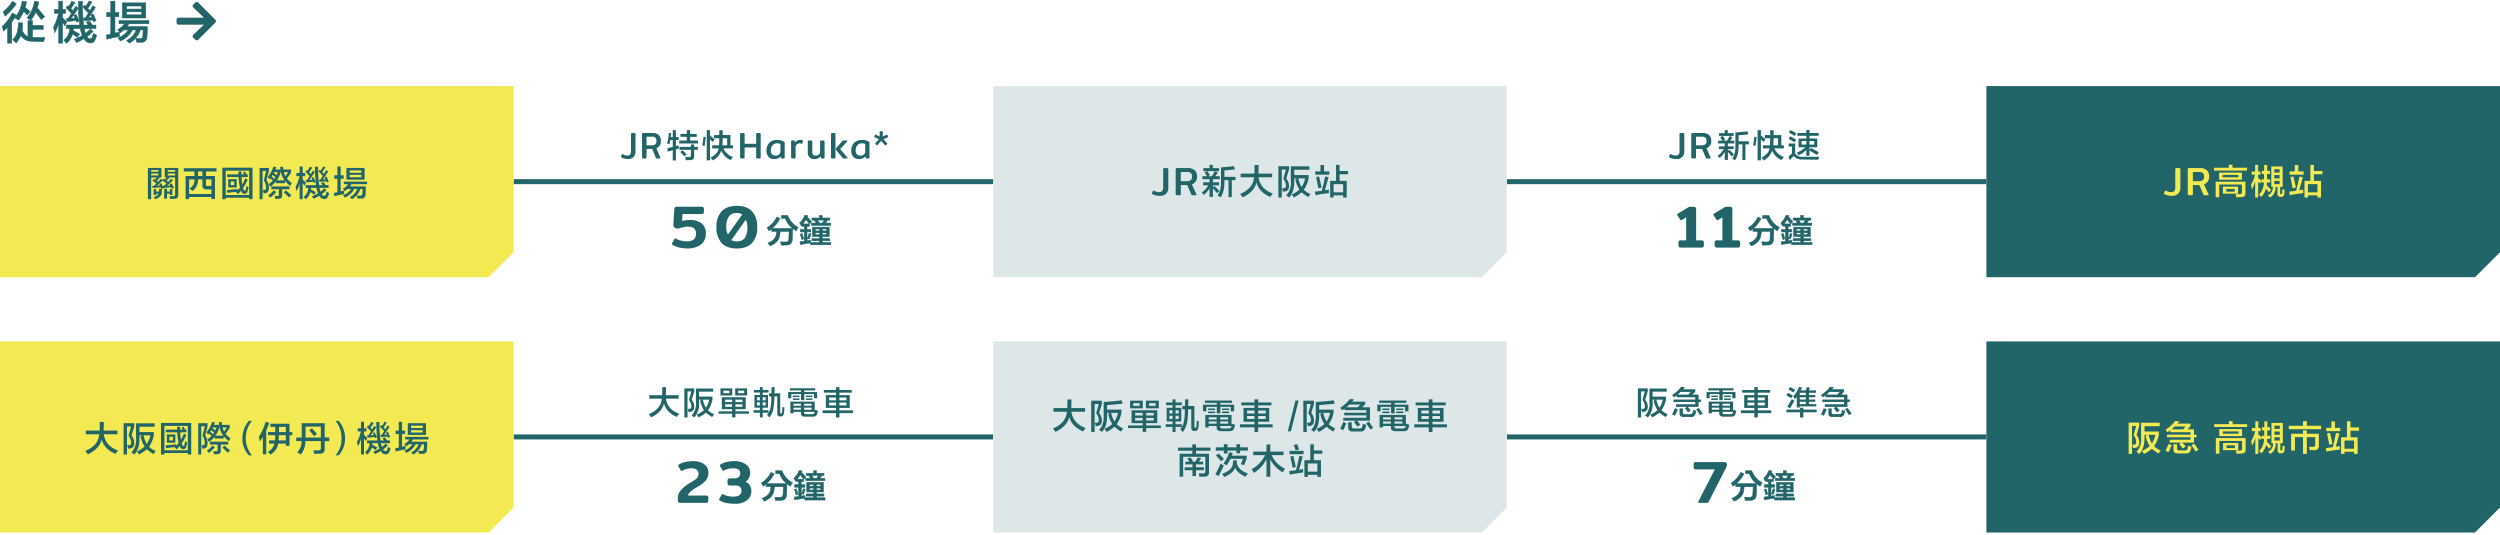
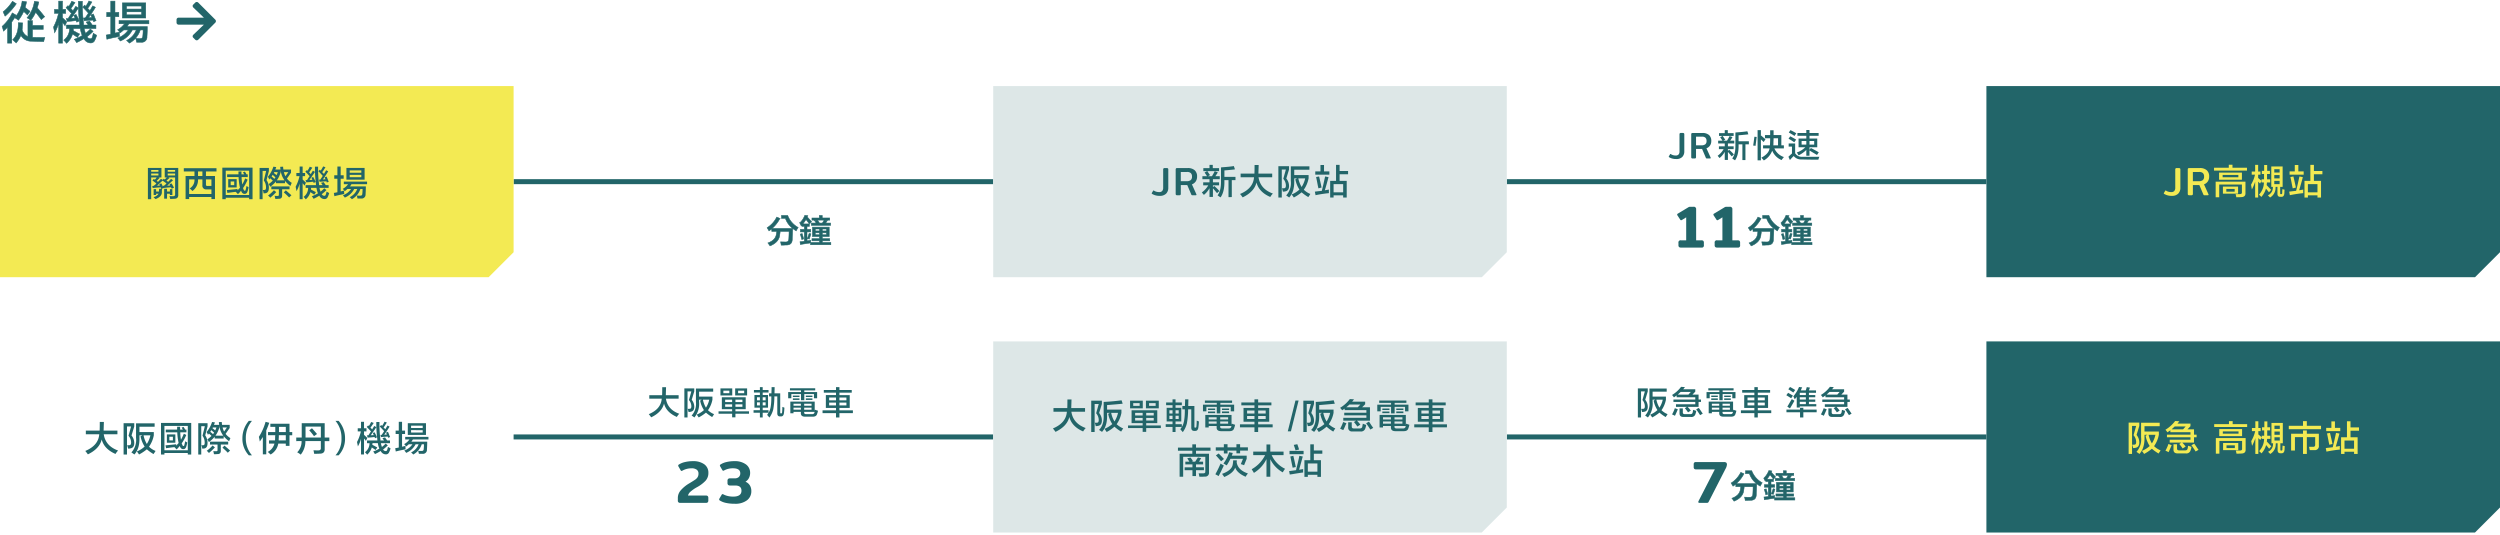
<svg xmlns="http://www.w3.org/2000/svg" viewBox="0 0 1000 214">
  <defs>
    <style>.a,.d{fill:#226569}.b{fill:#f3ea53}.c,.d{stroke:#226569;stroke-miterlimit:10}.c{fill:none;stroke-width:2px}.d{stroke-width:.2px}.e{fill:#dde7e7}</style>
  </defs>
  <path class="a" d="M990 213H794.561v-76.449H1000V203l-10 10z" />
  <path class="b" d="M851.453 181.577v-12.523h4.266v1.312l-1.094 3.61a4.708 4.708 0 011.094 3.007q0 1.861-1.477 2.133a4.063 4.063 0 01-.984.11 10.3 10.3 0 00-.328-1.2.405.405 0 01-.055-.164 1.616 1.616 0 00.6 0h.273q.711 0 .711-1.093a4.183 4.183 0 00-1.039-2.68l1.039-3.719h-1.639v11.211zm6.18 0a2.516 2.516 0 00-.219-.328 8.582 8.582 0 00-.656-.875 10.907 10.907 0 003.117-1.969 11.688 11.688 0 01-1.641-4.1l.711-.383H857.8v.984q.108 4.321-2.024 6.672a13.614 13.614 0 00-1.2-.82 7.445 7.445 0 001.86-5.852v-5.8h7.437v1.368H857.8v2.132h5.742v1.313a11.667 11.667 0 01-1.914 4.539 7.934 7.934 0 002.625 1.695 1.168 1.168 0 00-.219.383 7.105 7.105 0 00-.6.875 17.62 17.62 0 01-2.68-1.914 17.866 17.866 0 01-3.121 2.08zm4.539-7.656h-2.734a10.911 10.911 0 001.312 3.445 10.324 10.324 0 001.422-3.445zM866.992 172.936a11.889 11.889 0 00-.82-1.039 13.491 13.491 0 003.883-3.5l1.7.11a3.132 3.132 0 00-.273.328 7.722 7.722 0 01-.493.6h5.2v1.04l-1.2 1.257h2.611v2.133h1.039v1.039H877.6v2.133h-4.7q.273.274.711.766.436.548.657.82l-1.2.766a21.479 21.479 0 00-1.367-1.8l.875-.547h-4.7v-1.152h8.313v-.985h-9.407v-1.039h9.407v-.984h-8.039v-.766q-.558.384-1.158.82zm.438 7.93a13.375 13.375 0 00-1.258-.6 13.876 13.876 0 001.2-2.68l1.313.492q-.165.328-.438.984-.489 1.094-.817 1.804zm6.836-10.281h-4.375l-1.258 1.148h4.594zm-3.172 10.773q-1.751.054-1.7-1.64v-2.024h1.422v1.641c-.037.584.291.856.985.82h2.078c.656.036 1.039-.181 1.148-.656a.415.415 0 01.055-.164c.072-.438.127-.783.164-1.039a1.625 1.625 0 00.383.109 5.031 5.031 0 00.984.328 3.386 3.386 0 00-.109.493 6.811 6.811 0 01-.274.929 1.735 1.735 0 01-1.968 1.2zm7.164-.765q-.274-.438-.82-1.258t-.876-1.258l1.149-.6c.145.218.364.529.656.929q.657.984 1.039 1.531zM885.68 170.8v-1.149h5.906v-1.2h1.476v1.2h5.8v1.149zm.656 10.664v-6.235h11.922v4.594q.055 1.532-1.641 1.586-.656.054-2.023.055c-.036-.255-.11-.6-.219-1.039a.938.938 0 01-.055-.219h1.532q1.039.054.984-.711v-3.117h-9.078v5.086zm1.367-7v-2.844h9.133v2.844zm1.422-1.914v.929h6.289v-.929zm.109 7.492V177.2h6.071v2.844zm1.368-1.914v1.094h3.336v-1.094zM904.1 176l-.766-.766v6.344h-1.2v-6.344a18.669 18.669 0 01-1.313 3.118c-.109-.657-.218-1.294-.328-1.915a13.645 13.645 0 001.586-3.992h-1.312v-1.258h1.367v-2.679h1.2v2.679h.93v1.258h-.93v1.313l1.367 1.148zm.711-3.828v-1.258h.929v-2.352h1.2v2.352h1.094v1.258h-1.148v2.128h1.258v1.257h-1.313a4.842 4.842 0 01-.109 1.04l1.8 1.914-.875.984q-.492-.657-1.2-1.477a7.934 7.934 0 01-1.859 3.336 4.851 4.851 0 00-.6-.6l-.328-.328a7.11 7.11 0 001.969-4.868h-.93V174.3h.985v-2.133zm7.437 9.133q-1.2.054-1.2-1.258v-2.735h-.711a5.066 5.066 0 00-.055.821 4.43 4.43 0 01-2.187 3.445l-.875-.875a3.356 3.356 0 001.969-2.625l.054-.766h-.656v-8.148h4.539v8.148h-.984v2.571q0 .382.328.328h.109c.219.036.346-.091.383-.383v-.656c.035-.364.055-.674.055-.93a1.266 1.266 0 01.437.11 1.907 1.907 0 01.438.109c0 .183-.02.475-.055.875a3.623 3.623 0 01-.055.82q-.164 1.149-1.148 1.149zm-2.461-11.047v1.312h2.133v-1.312zm0 2.351v1.313h2.133v-1.313zm0 2.3v1.313h2.133v-1.313zM915.514 171.679v-1.368h5.686v-1.859h1.531v1.859h5.688v1.368zm5.687 9.9v-6.726h-3.226v5.359h-1.532v-6.727h4.757v-1.312h1.531v1.312h4.813v4.7a1.592 1.592 0 01-1.8 1.86h-1.859c-.074-.4-.164-.838-.274-1.313h1.532q.984.055.929-.929v-2.953h-3.336v6.726zM930.584 180.647l-.273-1.421q1.313-.165 2.789-.329.217-.928.6-2.515.492-2.241.711-3.227l1.367.274q-.821 3.117-1.476 5.25l1.64-.274a9.109 9.109 0 000 1.422 50.278 50.278 0 00-5.358.82zm-.109-8.2v-1.312h2.078v-2.571h1.422v2.571h2.132v1.312zm1.257 5.469q-.055-.329-.218-.984-.438-2.352-.711-3.555l1.2-.219c.036.147.091.383.164.711q.546 2.3.82 3.719zm4.7 3.664v-6.672h2.351v-6.4h1.422v2.461h3.395v1.312h-3.391v2.625h2.844v6.672h-1.422v-.878H937.8v.875zm1.367-5.359v3.279h3.828v-3.281z" />
  <path class="c" d="M602.72 72.662h191.841M205.439 72.662H397.28M205.439 174.775H397.28M602.72 174.775h191.841" />
-   <path class="a" d="M248.494 62.882a.222.222 0 01-.127-.2.429.429 0 01.07-.21l.409-.735c.056-.1.112-.15.169-.15a.285.285 0 01.183.09 2.582 2.582 0 00.79.382 3.318 3.318 0 00.987.143 1.327 1.327 0 001.079-.413 1.919 1.919 0 00.345-1.252v-6.8a.594.594 0 01.127-.42.54.54 0 01.409-.135h.733a.539.539 0 01.409.135.594.594 0 01.127.42v6.8a3.2 3.2 0 01-.762 2.243 2.946 2.946 0 01-2.284.832 4.724 4.724 0 01-2.664-.73zM256.938 63.257a.594.594 0 01-.12-.405v-9.1a.62.62 0 01.12-.42.515.515 0 01.4-.135h3.68a3.485 3.485 0 012.489.81 3.159 3.159 0 01.852 2.4 3.3 3.3 0 01-.459 1.793 2.858 2.858 0 01-1.353 1.117l1.56 3.683a.369.369 0 01.043.165c0 .15-.085.225-.254.225h-1.156a.519.519 0 01-.267-.053.453.453 0 01-.156-.217l-1.424-3.555h-2.27v3.285a.6.6 0 01-.119.405.537.537 0 01-.416.135h-.748a.515.515 0 01-.402-.133zm3.715-5.13a2.172 2.172 0 001.452-.405 1.663 1.663 0 00.465-1.32 1.8 1.8 0 00-.422-1.32 1.753 1.753 0 00-1.283-.42h-2.242v3.465zM267.771 57.732l-.914-.3a20.257 20.257 0 00.661-4.266l.964.1q-.051.3-.1.863a3.44 3.44 0 00-.1.711h.813v-2.795h1.269v2.793h1.118v1.168h-1.118v2.437l1.118-.3c0 .507.016.931.05 1.269l-1.168.356v4.418h-1.269v-4.118q-.966.3-2.031.61l-.1-1.422a3.393 3.393 0 01.457-.1q.558-.1 1.676-.406v-2.744h-.965q-.158.914-.361 1.726zm4.418-3v-1.164h2.54v-1.523h1.32v1.523h2.64v1.168h-2.64v1.473h3.151v1.168h-7.515v-1.168h3.047v-1.473zm-.406 5.18v-1.164h4.571v-.965h1.32v.965h1.472v1.168h-1.472v2.539q.05 1.573-1.574 1.574-.915.049-1.778.051-.051-.3-.152-.863a3.21 3.21 0 00-.1-.457q.457.05 1.422.05c.61.034.9-.2.864-.71v-2.184zm1.879 2.641a12.112 12.112 0 00-1.523-1.727l.863-.711a19.777 19.777 0 011.676 1.676zM281.87 58.342a4.427 4.427 0 00-.965-.1q.153-.863.356-2.488.1-.711.152-1.067l.914.1q-.1.559-.254 1.93a42.09 42.09 0 00-.203 1.625zm3.25-1.524q-.609-.609-1.117-1.066v8.379h-1.32V52.045H284v2.336l.1-.153q.813.712 1.727 1.473zm-.254 2.539v-1.218h2.742q.1-1.118.1-2.844h-2.082v-1.27h2.082V52.1h1.371v1.929h3.1v4.114h1.015v1.218h-3.808a6.348 6.348 0 003.808 3.453c-.068.1-.17.237-.3.407a4.127 4.127 0 00-.61.812 7.009 7.009 0 01-3.758-3.758 7.5 7.5 0 01-3.351 3.911q-.153-.2-.559-.661a3.459 3.459 0 01-.406-.457q2.944-1.572 3.25-3.707zm5.992-4.062h-1.777c0 .339-.018.812-.051 1.422a14.191 14.191 0 01-.051 1.422h1.879zM296.163 63.257a.594.594 0 01-.12-.405v-9.1a.62.62 0 01.12-.42.514.514 0 01.4-.135h.748a.539.539 0 01.409.135.594.594 0 01.127.42v3.78h4.625v-3.78a.6.6 0 01.127-.42.539.539 0 01.409-.135h.733a.536.536 0 01.408.135.594.594 0 01.127.42v9.1a.594.594 0 01-.119.405.537.537 0 01-.416.135h-.733a.539.539 0 01-.409-.135.575.575 0 01-.127-.405v-3.87h-4.625v3.87a.594.594 0 01-.119.405.539.539 0 01-.417.135h-.748a.514.514 0 01-.4-.135zM307.4 62.725a3.586 3.586 0 01-.818-2.513 4.62 4.62 0 01.522-2.228 3.614 3.614 0 011.488-1.492 4.635 4.635 0 012.249-.525 5.027 5.027 0 013.032.9v6.12a.434.434 0 01-.092.315.451.451 0 01-.318.09h-.775a.347.347 0 01-.233-.067.364.364 0 01-.1-.218l-.114-.585a2.551 2.551 0 01-1.078.832 4.116 4.116 0 01-1.558.263 2.838 2.838 0 01-2.205-.892zm4.2-.938a1.506 1.506 0 00.57-1.23v-2.925a2.231 2.231 0 00-.6-.233 3.454 3.454 0 00-.74-.067 2.3 2.3 0 00-1.79.75 2.979 2.979 0 00-.677 2.07 2.281 2.281 0 00.473 1.59 1.878 1.878 0 001.445.51 2.03 2.03 0 001.319-.465zM316.562 63.257a.579.579 0 01-.126-.405V56.6a.526.526 0 01.07-.315.37.37 0 01.3-.09h.8a.315.315 0 01.226.068.36.36 0 01.084.232l.043.54a2.641 2.641 0 012.186-1.065 1.651 1.651 0 01.944.225.254.254 0 01.106.128.259.259 0 01-.007.157l-.254.9c-.028.1-.08.15-.155.15l-.113-.03a1.748 1.748 0 00-.775-.165 1.683 1.683 0 00-1.185.428 1.5 1.5 0 00-.466 1.162v3.93a.594.594 0 01-.119.405.537.537 0 01-.416.135h-.733a.541.541 0 01-.41-.138zM323.812 62.935a2.708 2.708 0 01-.7-2.033v-4.155a.614.614 0 01.121-.42.512.512 0 01.4-.135h.748a.538.538 0 01.408.135.594.594 0 01.127.42v4.11a1.4 1.4 0 00.353 1.057 1.451 1.451 0 001.044.338 1.788 1.788 0 001.226-.435 1.433 1.433 0 00.493-1.125v-3.945a.594.594 0 01.127-.42.54.54 0 01.409-.135h.733a.544.544 0 01.41.135.6.6 0 01.127.42v6.24a.523.523 0 01-.071.323.39.39 0 01-.3.082h-.789a.321.321 0 01-.227-.067.335.335 0 01-.084-.218l-.056-.63a3.261 3.261 0 01-2.637 1.14 2.564 2.564 0 01-1.862-.682zM332.511 63.257a.594.594 0 01-.12-.405v-9.1a.62.62 0 01.12-.42.514.514 0 01.4-.135h.748a.536.536 0 01.408.135.594.594 0 01.127.42v9.1a.594.594 0 01-.119.405.537.537 0 01-.416.135h-.748a.514.514 0 01-.4-.135zm4.745.105a.432.432 0 01-.155-.135l-2.482-2.985a1.138 1.138 0 01-.183-.278.938.938 0 010-.644 1.157 1.157 0 01.183-.278l2.4-2.67a.512.512 0 01.162-.143.665.665 0 01.261-.037h1.311a.18.18 0 01.148.06.222.222 0 01.049.15.294.294 0 01-.084.21l-2.806 3.03 2.9 3.33a.279.279 0 01.086.2.243.243 0 01-.057.158.193.193 0 01-.156.067h-1.353a.611.611 0 01-.224-.035zM341.317 62.725a3.581 3.581 0 01-.817-2.513 4.631 4.631 0 01.521-2.228 3.62 3.62 0 011.488-1.492 4.633 4.633 0 012.249-.525 5.024 5.024 0 013.031.9v6.12a.43.43 0 01-.092.315.442.442 0 01-.316.09h-.776a.348.348 0 01-.233-.067.364.364 0 01-.105-.218l-.113-.585a2.566 2.566 0 01-1.079.832 4.118 4.118 0 01-1.557.263 2.839 2.839 0 01-2.201-.892zm4.195-.938a1.507 1.507 0 00.571-1.23v-2.925a2.251 2.251 0 00-.6-.233 3.474 3.474 0 00-.74-.067 2.3 2.3 0 00-1.791.75 2.979 2.979 0 00-.677 2.07 2.286 2.286 0 00.472 1.59 1.879 1.879 0 001.445.51 2.03 2.03 0 001.32-.465zM354.156 58.152c-.057 0-.132-.048-.224-.144l-1.452-1.656-1.5 1.692a.2.2 0 01-.157.09.23.23 0 01-.173-.072l-.465-.432a.3.3 0 01-.105-.2.263.263 0 01.087-.18l1.417-1.584-1.745-.792a.216.216 0 01-.121-.324l.31-.576a.333.333 0 01.113-.126.231.231 0 01.147.018l1.572.738V52.9a.463.463 0 01.079-.306.363.363 0 01.285-.09h.535a.334.334 0 01.276.09.514.514 0 01.07.306v1.728l1.554-.72.139-.036c.058 0 .109.042.155.126l.312.576a.3.3 0 01.034.108c0 .084-.058.156-.173.216l-1.745.792 1.419 1.58a.243.243 0 01.087.2.224.224 0 01-.087.18l-.484.432a.325.325 0 01-.16.07zM271.6 98.993a7.612 7.612 0 01-2.592-1.092.471.471 0 01-.24-.383.749.749 0 01.144-.409l.863-1.488q.145-.264.336-.264a1.03 1.03 0 01.409.168 7.367 7.367 0 001.884.733 9.891 9.891 0 002.412.275 4.187 4.187 0 002.652-.731 2.634 2.634 0 00.925-2.2 2.83 2.83 0 00-.782-2.28 3.733 3.733 0 00-2.412-.647 7.415 7.415 0 00-3.047.551 3.078 3.078 0 01-1.056.193 1.962 1.962 0 01-1.3-.42 1.373 1.373 0 01-.456-1.213l.385-6.144a1.13 1.13 0 01.275-.708 1.085 1.085 0 01.779-.227h9.744a.862.862 0 011.034 1.008v.887a1.127 1.127 0 01-.229.792 1.082 1.082 0 01-.805.241h-7.533l-.168 2.759a9.594 9.594 0 011.4-.276 12.657 12.657 0 011.619-.107 7.681 7.681 0 014.8 1.32 5.071 5.071 0 011.7 4.271 5.212 5.212 0 01-.924 3.084 5.826 5.826 0 01-2.592 2 9.874 9.874 0 01-3.828.7 14.166 14.166 0 01-3.397-.393zM288.641 97.193a8.92 8.92 0 01-2.053-6.324 8.921 8.921 0 012.053-6.323q2.05-2.2 6.107-2.2 4.032 0 6.084 2.2a8.926 8.926 0 012.053 6.323 8.925 8.925 0 01-2.053 6.324q-2.051 2.2-6.084 2.2-4.056-.003-6.107-2.2zm8.267-11.435a4.014 4.014 0 00-2.16-.553 3.705 3.705 0 00-3.2 1.393 7.226 7.226 0 00-1.021 4.271 5.3 5.3 0 00.672 2.9zm1.032 9.384a7.318 7.318 0 001.008-4.273 5.982 5.982 0 00-.647-2.951l-5.761 8.111a4.337 4.337 0 002.208.5 3.676 3.676 0 003.192-1.387z" />
  <path class="d" d="M308.014 98.357q-.153-.2-.61-.863a2.726 2.726 0 00-.254-.305q3.1-1.116 3.4-3.6a4.676 4.676 0 00.1-1.016h-1.929V91.5a11.919 11.919 0 01-1.118.863q-.354-.609-.761-1.269a10.59 10.59 0 003.859-4.266l1.27.559a13.8 13.8 0 01-3.1 3.961h8.176a8.611 8.611 0 01-2.895-4.012h-1.574V86.17h2.488a9.25 9.25 0 004.215 4.824 8.627 8.627 0 00-.812 1.371l-.457-.3c-.2-.134-.508-.355-.914-.66q-.051.661-.1 2.336c-.068.983-.1 1.659-.1 2.032q-.049 2.284-2.437 2.234c-.272 0-.66.017-1.168.051h-.813a10.357 10.357 0 00-.253-1.321q.963.052 2.031.051 1.218.051 1.269-1.269.1-1.624.1-2.946h-3.555a9.606 9.606 0 01-.152 1.168q-.198 3.094-3.906 4.616zM323.811 89.572a4.122 4.122 0 01-.305-.355q-.712-.965-1.117-1.422a13.439 13.439 0 01-1.27 1.777h2.641v.965h-.96v1.219h1.473v1.015H322.8v3.555l1.473-.2v.863h3.5v-.66h-3v-.863h3v-.816h-2.792v-3.808h6.7v3.808h-2.743v.813h2.946v.863h-2.946v.66h3.4v.914h-8.125v-.711q-.864.1-2.438.356-1.067.151-1.625.254l-.15-1.117a13.377 13.377 0 001.727-.2v-3.711h-1.575v-1.015h1.575v-1.219h-.965v-.609l-.305.355q-.153-.3-.406-.812c-.069-.135-.119-.237-.153-.305a7.789 7.789 0 002.032-3.047l1.218.152-.254.508q.406.408 1.118 1.219.4.407.609.66zm-3.1 6.246l-.152-.609q-.255-1.016-.457-1.574l.761-.2q.3.965.61 2.132zm3-.2l-.711-.2a1.65 1.65 0 00.1-.355q.2-.66.558-1.676l.711.152q-.204.756-.66 2.076zm1.066-7.566v-.864h2.946V86.17h1.168v1.015h3v.864h-2.031l1.066.2-.66.965h1.98v.914h-7.719v-.914h1.93q-.1-.153-.305-.508a5.449 5.449 0 01-.355-.457l1.016-.2zM326.1 91.6v.762h1.675V91.6zm0 1.524v.762h1.675v-.762zm.863-5.078a8.979 8.979 0 01.812 1.168h1.168l.762-1.168zm3.605 3.554h-1.625v.762h1.625zm-1.625 1.524v.762h1.625v-.762z" />
  <path class="b" d="M195.439 110.887H0v-76.45h205.439v66.45l-10 10z" />
  <path class="a" d="M59.16 79.687V67.164h5.414v3.828h-1.2l.492.164-1.2 1.2.547.383q.819-.821 1.148-1.2l.766.383.382-.438.383.328.821-.82h-.821v-3.828H71.3v10.555q.165 1.859-1.75 1.8c-.364.037-.857.055-1.476.055a3.364 3.364 0 01-.11-.547 19.677 19.677 0 01-.164-.6 11.93 11.93 0 001.258.054q1.093.11.984-.929v-6.56h-2.679l.437.219q-.219.163-.711.6a3.733 3.733 0 01-.492.438l.656.492a11.6 11.6 0 001.149-1.2l.82.547q-.219.219-.82.766-1.039.984-1.531 1.421a5.892 5.892 0 00.656-.054h.547a3.776 3.776 0 01-.274-.547l.821-.328q.656 1.094.984 1.75l-.93.383-.275-.549q-1.312.054-3.008.273l.055.055-.93.273-.219-.6q-.546.054-1.586.109l-1.64.164-.164-.82.6-.055a4.747 4.747 0 01.547-.437l.492-.493a6.335 6.335 0 00-.765-.6 8.651 8.651 0 00-.821-.6l.547-.6.438.273a.922.922 0 01.273-.273c.219-.292.364-.492.438-.6h-2.185v8.695zm1.312-11.7v.711h2.9v-.711zm0 2.188h2.9v-.766h-2.9zm.985 7.82v-2.354h.984v.984h1.148v-.492a4.612 4.612 0 00.055-.6h1.148c0 .183-.018.456-.054.821v.656q-.056 1.7-2.516 2.625a5.036 5.036 0 00-.383-.328l-.437-.438a3.6 3.6 0 002.023-1.369h-.984v.492zm3.554-5.742q-.382.382-1.476 1.367c-.328.292-.566.511-.711.656l1.148-.054a.626.626 0 01-.109-.164 9.987 9.987 0 00-.164-.438l.875-.273.656 1.476-.109-.492h.437A12.4 12.4 0 0066.6 73.4a1.533 1.533 0 01-.328-.273q-.824-.603-1.261-.877zm2.953 5.742V77.5h-1.148v1.969h-1.149v-3.938h1.149v1.094h1.148v-.984h.985v2.351zm-.875-10.008v.711h2.953v-.711zm0 1.422v.766h2.953v-.766zM73.523 68.586v-1.313h13.07v1.313h-4.211v1.805h3.61v9.242H84.57v-.821h-8.914v.821h-1.422v-9.242h3.555v-1.805zM82.6 75.75a1.45 1.45 0 01-1.641-1.641v-2.351H79.21a5.412 5.412 0 01-2.242 4.648 10.026 10.026 0 00-1.093-1.039 3.844 3.844 0 001.914-3.609h-2.133v5.851h8.914V75.75zm-3.39-7.164v1.805h1.75v-1.805zm3.172 5.2q-.054.657.766.6h1.422v-2.628h-2.188zM88.932 79.687V67.055h12.086v12.632h-1.367v-.6H90.3v.6zM90.3 68.258v9.734h9.352v-9.734zm.547 2.57v-1.094h4.539v-1.148h1.2v1.148h1.094l-.492-.82.766-.273c.072.109.2.31.382.6a4.877 4.877 0 00.274.492h.49v1.094h-2.457a19.348 19.348 0 00.274 2.953 18.726 18.726 0 001.148-2.406l.984.492a17.161 17.161 0 01-1.859 3.391 2.533 2.533 0 00.164.273 1.671 1.671 0 00.109.328q.219.492.493.438.273 0 .328-.492.108-.329.328-1.422a4.738 4.738 0 00.82.492 6.8 6.8 0 01-.273 1.2 1.734 1.734 0 01-.11.383q-.327 1.149-1.257 1.094-.931 0-1.368-1.258a8.2 8.2 0 00-.6.711l-.656.656q-.165-.217-.875-.93h.054q-1.04.111-3.008.383a2.258 2.258 0 01-.382.055l-.219-1.149q2.516-.218 4.265-.437v.547q.494-.492.985-1.039a21.74 21.74 0 01-.547-4.266zm.438 4.156v-3.336h3.39v3.336zm.984-2.406v1.477h1.421v-1.477zM103.831 79.687V67.164h3.718v1.258l-.929 3.609a5.331 5.331 0 01.929 3.063q0 1.968-1.312 2.187a5.737 5.737 0 01-.82.055 4.4 4.4 0 00-.329-1.367 1.957 1.957 0 00.657 0q.709.054.656-1.039a4.507 4.507 0 00-.875-2.735l.93-3.828h-1.422v11.32zm12.359-5.3a10.779 10.779 0 01-2.19-2.028v.93h-3.609v-.711a12.026 12.026 0 01-2.3 2.133 11.485 11.485 0 00-.6-1.094 12.541 12.541 0 001.64-1.367 12.76 12.76 0 00-1.039-.93l-.383.492a5.168 5.168 0 00-.546-1.093 12.116 12.116 0 002.187-4.047l1.148.164q-.163.492-.382.984h2.084v-.109a4.063 4.063 0 01-.11-.984l1.149-.055a6.683 6.683 0 00.109 1.039v.109h3.063v1.258l-1.641 2.352a7.191 7.191 0 001.914 1.695 3.626 3.626 0 01-.273.656 4.192 4.192 0 00-.221.602zm-8.094 4.7a4.945 4.945 0 00-.875-.875 14.56 14.56 0 002.352-2.133l.929.766a26.18 26.18 0 01-2.402 2.241zm.438-3.391v-1.149h7.273v1.148h-2.953V78.1q.054 1.421-1.312 1.421-.275 0-.821.055h-.6c-.074-.4-.164-.82-.274-1.258a8.91 8.91 0 001.149.055q.6.054.547-.547v-2.131zm.109-5.086q.219.165.547.438.382.329.547.492a2.076 2.076 0 00.273-.383.829.829 0 00.164-.219 5.472 5.472 0 00-.382-.328 5.357 5.357 0 00-.766-.656l-.164.328a2.443 2.443 0 00-.219.327zm1.039-1.75l-.164.328a11.768 11.768 0 011.094.875 9.183 9.183 0 00.492-1.2zm2.57.055a9.765 9.765 0 01-1.531 3.227h3.117a8.11 8.11 0 01-1.586-4.047zm3.391 10.063a27.576 27.576 0 00-2.133-2.024l.821-.82q1.147.984 2.242 1.969zm-.328-10.118h-1.75a7.875 7.875 0 00.6 1.641zM118.544 70.445v-1.258h1.313v-2.57h1.2v2.57h.984v1.258h-.984v1.367q.657.6 1.313 1.258l-.547 1.2a9 9 0 00-.766-.984v6.4h-1.2V73.4a11.494 11.494 0 01-1.258 3.063q-.056-.438-.273-1.422a2.252 2.252 0 01-.055-.383 16.626 16.626 0 001.531-4.211zm11.211 9.188a2.284 2.284 0 01-2.023-1.367 21.2 21.2 0 01-2.3 1.257 7.641 7.641 0 00-.711-1.039 12.259 12.259 0 002.461-1.148 9.8 9.8 0 01-.6-2.188h-2.132a1.624 1.624 0 01-.055.383v.274q.273.163.82.437a12.671 12.671 0 001.149.6l-.657 1.039q-.273-.165-.82-.547-.492-.328-.711-.492a6.1 6.1 0 01-1.859 2.9 11.932 11.932 0 00-.875-.984 4.4 4.4 0 001.805-3.61h-.985v-1.093h4.156a4.044 4.044 0 01-.054-.657 46.628 46.628 0 01-.383-6.726h1.258a47.345 47.345 0 00.328 6.562 2.239 2.239 0 00.055.383v.438h1.421a2.446 2.446 0 00-.218-.328 4.83 4.83 0 01-.383-.6l1.039-.273a8.631 8.631 0 00.492.71l.328.493h1.149v1.093h-3.664a3.677 3.677 0 01.109.493q.109.382.328 1.039c.073-.073.2-.182.383-.328a10.537 10.537 0 001.094-1.04l.875.711a17.634 17.634 0 01-1.86 1.641v.055a1.188 1.188 0 001.039.6.571.571 0 00.547-.437 7.141 7.141 0 00.328-1.258.619.619 0 00.164.109q.6.329.875.493a6.716 6.716 0 01-.546 1.476 1.345 1.345 0 01-1.367.929zm-7.218-6.672l-.329-.93h.6q.273-.437.766-1.2a2.756 2.756 0 00.273-.383q-.273-.273-.875-.929-.6-.6-.82-.875l.6-.6.219.273a9.141 9.141 0 00.93-1.64l1.039.383q-.6.93-1.313 1.914a2.378 2.378 0 01.657.711q.492-.821.875-1.422l.82.492q-.328.547-1.258 1.859-.656.93-.93 1.368l1.149-.055a5.663 5.663 0 00-.383-.82l.711-.329q.219.438.656 1.258.219.547.328.766l-.765.383-.219-.493q-.547.056-1.477.165-.927.049-1.254.104zm5.3-.219l-.218-.875h.218a1.53 1.53 0 01.328-.055q.219-.381.711-1.093c.11-.182.182-.31.219-.383q-1.093-1.2-1.75-1.859l.6-.6.328.383a10.987 10.987 0 00.82-1.367l.164-.329.93.329a4.957 4.957 0 01-.383.6 9.478 9.478 0 01-.93 1.367l.711.711.875-1.476.821.437a38.194 38.194 0 01-2.133 3.227l1.039-.055-.328-.766.765-.328q.219.438.6 1.477c.109.255.2.456.273.6l-.765.329-.164-.493q-2.015.111-2.727.219zM133.7 71.484v-1.367h1.258v-3.5h1.312v3.5h1.2v1.367h-1.2v5.086q.657-.163 1.368-.328 0 .766.054 1.367-2.571.492-3.937.875l-.219-1.312c.438-.073.911-.164 1.422-.274v-5.414zm3.828 2.188v-1.039h9.3v1.039h-6.234a5.3 5.3 0 01-.6.875h6.344q0 1.476-.109 3.172a1.586 1.586 0 01-1.75 1.7H143c-.109-.547-.2-.948-.273-1.2a11.4 11.4 0 001.367.055q.765 0 .82-.657a15.676 15.676 0 00.109-2.023h-.875a7.227 7.227 0 01-3.39 4.1 6.612 6.612 0 00-.875-.82 6.039 6.039 0 003.008-3.281h-1.2a7.356 7.356 0 01-3.774 3.445 4.479 4.479 0 00-.766-.929 6.69 6.69 0 003.282-2.516h-1.422a.619.619 0 01-.164.109 8.053 8.053 0 01-.93.766 11.694 11.694 0 00-.82-.93 6.119 6.119 0 002.133-1.859zm1.039-1.8v-4.7h7.274v4.7zm1.313-3.719v.93h4.648v-.93zm0 1.805v.93h4.648v-.93z" />
  <path class="e" d="M592.72 110.887H397.28v-76.45h205.44v66.45l-10 10z" />
  <path class="a" d="M460.832 77.558a.238.238 0 01-.144-.208.448.448 0 01.08-.225l.464-.783c.065-.107.128-.16.192-.16a.333.333 0 01.209.095 2.985 2.985 0 00.9.408 4.014 4.014 0 001.12.152 1.556 1.556 0 001.224-.44 1.959 1.959 0 00.392-1.336v-7.248a.608.608 0 01.144-.447.631.631 0 01.464-.144h.832a.631.631 0 01.464.144.608.608 0 01.144.447v7.248a3.287 3.287 0 01-.864 2.393 3.466 3.466 0 01-2.592.888 5.631 5.631 0 01-3.029-.784zM470.406 77.957a.61.61 0 01-.135-.432v-9.712a.634.634 0 01.135-.447.6.6 0 01.457-.144h4.176a4.121 4.121 0 012.824.863 3.257 3.257 0 01.967 2.56 3.378 3.378 0 01-.527 1.913 3.206 3.206 0 01-1.536 1.191l1.776 3.936a.413.413 0 01.048.176c0 .16-.1.241-.288.241h-1.313a.613.613 0 01-.3-.057.49.49 0 01-.176-.232l-1.614-3.792h-2.577v3.5a.61.61 0 01-.135.432.629.629 0 01-.472.145h-.848a.6.6 0 01-.462-.141zm4.217-5.472a2.585 2.585 0 001.648-.431 1.72 1.72 0 00.528-1.409 1.836 1.836 0 00-.481-1.407 2.065 2.065 0 00-1.455-.449h-2.545v3.7zM481.334 68.452v-1.2h2.466v-1.316h1.312v1.313h2.516v1.2h-4.7q.217.329.656.984.273.384.438.6l-.821.438h1.586q.6-.986 1.094-1.969l1.258.437q-.492.82-.985 1.532h1.75v1.2h-2.734v1.257h2.461v1.2h-2.461v.711l.547-.438a16.98 16.98 0 012.023 2.023l-.929.821a7.593 7.593 0 01-.383-.438q-.876-1.093-1.258-1.476v3.445h-1.37v-3.5a8.9 8.9 0 01-2.242 2.68l-.821-.985a8.964 8.964 0 002.563-2.831h-2.024v-1.2h2.524v-1.261h-2.844v-1.2h1.86q-.493-.766-.985-1.477l1.039-.547zM491.4 78.843v-6.782h-1.64v.219q.108 4.376-1.531 6.672-.165-.109-.6-.383a26.02 26.02 0 01-.6-.437q1.477-1.914 1.368-5.961v-5.2a2.37 2.37 0 00.382-.055q3.227-.219 4.758-.492l.438 1.312a9.502 9.502 0 01-.766.11q-2.133.219-3.445.328v2.57h4.43v1.312h-1.477v6.782zM496.248 70.913v-1.477h5.523q.055-1.2.055-3.445h1.641l-.11 3.445h5.524v1.477h-5.469q.711 4.7 5.742 6.508a7.016 7.016 0 00-1.039 1.367q-4.539-1.968-5.523-5.8-.876 3.72-5.524 5.961-.163-.219-.6-.82-.328-.384-.438-.547 5.25-2.187 5.578-6.672zM511.349 79.007V66.483h4.265V67.8l-1.093 3.609a4.707 4.707 0 011.093 3.008q0 1.86-1.476 2.133a4.068 4.068 0 01-.985.109 10.149 10.149 0 00-.328-1.2.421.421 0 01-.054-.164 1.611 1.611 0 00.6 0h.274q.71 0 .71-1.094a4.164 4.164 0 00-1.039-2.679l1.039-3.719h-1.64v11.204zm6.179 0a2.383 2.383 0 00-.218-.328 8.8 8.8 0 00-.657-.875 10.921 10.921 0 003.118-1.969 11.694 11.694 0 01-1.641-4.1l.711-.382h-1.149v.984q.111 4.32-2.023 6.672a13.537 13.537 0 00-1.2-.821 7.442 7.442 0 001.859-5.851v-5.8h7.438v1.367h-6.071v2.133h5.743v1.313a11.682 11.682 0 01-1.914 4.539 7.965 7.965 0 002.625 1.695 1.15 1.15 0 00-.219.383 6.947 6.947 0 00-.6.875 17.746 17.746 0 01-2.679-1.914 17.894 17.894 0 01-3.123 2.079zm4.539-7.656h-2.734a10.945 10.945 0 001.313 3.445 10.312 10.312 0 001.421-3.445zM526.218 78.077l-.274-1.422q1.313-.163 2.789-.328.219-.93.6-2.516.492-2.241.711-3.226l1.367.273q-.821 3.117-1.476 5.25l1.64-.273a9.361 9.361 0 000 1.422 50.278 50.278 0 00-5.357.82zm-.11-8.2v-1.316h2.079v-2.57h1.421v2.57h2.133v1.313zm1.258 5.469q-.054-.329-.219-.985-.438-2.351-.71-3.554l1.2-.219c.036.146.09.383.164.711q.546 2.3.82 3.719zm4.7 3.664v-6.675h2.352v-6.4h1.422V68.4h3.39v1.31h-3.39v2.625h2.844v6.672h-1.422v-.875h-3.828v.875zm1.368-5.36v3.282h3.828v-3.285zM990 110.887H794.561v-76.45H1000v66.45l-10 10z" />
  <path class="b" d="M865.667 77.558a.236.236 0 01-.144-.208.439.439 0 01.08-.225l.463-.783c.065-.107.129-.16.193-.16a.331.331 0 01.208.095 3 3 0 00.9.408 4 4 0 001.119.152 1.559 1.559 0 001.225-.44 1.959 1.959 0 00.392-1.336v-7.248a.608.608 0 01.143-.447.635.635 0 01.465-.144h.832a.634.634 0 01.464.144.608.608 0 01.143.447v7.248a3.286 3.286 0 01-.863 2.393 3.466 3.466 0 01-2.592.888 5.631 5.631 0 01-3.028-.784zM875.241 77.957a.605.605 0 01-.136-.432v-9.712a.629.629 0 01.136-.447.6.6 0 01.456-.144h4.176a4.118 4.118 0 012.824.863 3.257 3.257 0 01.968 2.56 3.37 3.37 0 01-.528 1.913 3.2 3.2 0 01-1.535 1.191l1.775 3.936a.4.4 0 01.049.176c0 .16-.1.241-.289.241h-1.312a.62.62 0 01-.3-.057.483.483 0 01-.175-.232l-1.617-3.792h-2.576v3.5a.614.614 0 01-.135.432.631.631 0 01-.473.145h-.849a.6.6 0 01-.459-.141zm4.216-5.472a2.583 2.583 0 001.648-.431 1.72 1.72 0 00.528-1.409 1.84 1.84 0 00-.48-1.407 2.067 2.067 0 00-1.456-.449h-2.544v3.7zM885.609 68.233v-1.148h5.907v-1.2h1.476v1.2h5.8v1.148zm.657 10.664v-6.234h11.922v4.594q.054 1.53-1.641 1.586-.657.054-2.024.054-.056-.383-.218-1.039a.873.873 0 01-.055-.218h1.531q1.04.054.985-.711v-3.118h-9.078V78.9zm1.367-7v-2.843h9.133V71.9zm1.422-1.914v.93h6.289v-.93zm.109 7.493v-2.844h6.07v2.844zm1.367-1.915v1.094h3.336v-1.094zM904.026 73.429l-.765-.766v6.344h-1.2v-6.344a18.61 18.61 0 01-1.313 3.117q-.163-.984-.328-1.914a13.64 13.64 0 001.58-3.992h-1.31v-1.258h1.368v-2.68h1.2v2.68h.929v1.258h-.929v1.312l1.367 1.149zm.711-3.828v-1.258h.93v-2.352h1.2v2.352h1.094V69.6h-1.149v2.132h1.258v1.258h-1.312a4.709 4.709 0 01-.11 1.039l1.805 1.914-.875.985q-.492-.657-1.2-1.477a7.923 7.923 0 01-1.859 3.336 4.652 4.652 0 00-.6-.6l-.328-.328a7.1 7.1 0 001.969-4.867h-.93v-1.259h.984V69.6zm7.438 9.132q-1.2.054-1.2-1.257v-2.735h-.711a5.169 5.169 0 00-.055.82 4.428 4.428 0 01-2.187 3.446l-.875-.875a3.353 3.353 0 001.968-2.625l.055-.766h-.656v-8.148h4.539v8.148h-.985v2.57q0 .382.329.329h.109q.328.054.383-.383V76.6q.054-.547.054-.93a1.259 1.259 0 01.438.109 1.8 1.8 0 01.437.11q0 .273-.054.875a3.561 3.561 0 01-.055.82q-.163 1.149-1.148 1.148zm-2.461-11.047V69h2.133v-1.314zm0 2.352v1.313h2.133v-1.313zm0 2.3v1.312h2.133v-1.315zM915.943 78.077l-.273-1.422q1.313-.163 2.789-.328.219-.93.6-2.516.492-2.241.71-3.226l1.368.273q-.821 3.117-1.477 5.25l1.641-.273a9.361 9.361 0 000 1.422 50.328 50.328 0 00-5.358.82zm-.109-8.2v-1.316h2.078v-2.57h1.422v2.57h2.133v1.313zm1.258 5.469a13.89 13.89 0 00-.219-.985q-.437-2.351-.711-3.554l1.2-.219q.056.219.164.711.549 2.3.821 3.719zm4.7 3.664v-6.675h2.351v-6.4h1.422V68.4h3.391v1.31h-3.391v2.625h2.844v6.672h-1.419v-.875h-3.828v.875zm1.367-5.36v3.282h3.828v-3.285z" />
  <path class="a" d="M667.639 62.882a.222.222 0 01-.135-.2.413.413 0 01.075-.21l.435-.735c.06-.1.121-.15.18-.15a.311.311 0 01.2.09 2.809 2.809 0 00.84.382 3.741 3.741 0 001.05.143 1.459 1.459 0 001.148-.413 1.836 1.836 0 00.368-1.252v-6.8a.573.573 0 01.135-.42.594.594 0 01.434-.135h.781a.6.6 0 01.434.135.569.569 0 01.136.42v6.8a3.082 3.082 0 01-.811 2.243 3.247 3.247 0 01-2.429.832 5.275 5.275 0 01-2.841-.73zM676.619 63.257a.566.566 0 01-.129-.405v-9.1a.59.59 0 01.129-.42.566.566 0 01.427-.135h3.915a3.853 3.853 0 012.647.81 3.051 3.051 0 01.908 2.4 3.151 3.151 0 01-.5 1.793 3.006 3.006 0 01-1.44 1.117l1.67 3.683a.387.387 0 01.045.165q0 .225-.27.225h-1.23a.585.585 0 01-.285-.053.453.453 0 01-.165-.217l-1.515-3.555h-2.415v3.285a.57.57 0 01-.128.405.591.591 0 01-.442.135h-.795a.566.566 0 01-.427-.133zm3.951-5.13a2.416 2.416 0 001.545-.405 1.611 1.611 0 00.5-1.32 1.728 1.728 0 00-.45-1.32 1.94 1.94 0 00-1.365-.42h-2.385v3.465zM687.611 54.381v-1.117h2.289v-1.219h1.219v1.219h2.336v1.117h-4.367l.609.914c.17.237.305.424.407.558l-.762.407h1.473q.559-.915 1.015-1.828l1.168.406q-.458.762-.914 1.422h1.625v1.117h-2.539v1.168h2.285v1.117h-2.285v.66l.508-.406a15.74 15.74 0 011.879 1.879l-.864.762a6.327 6.327 0 01-.355-.407c-.541-.676-.932-1.133-1.168-1.371v3.2h-1.27v-3.25a8.237 8.237 0 01-2.082 2.489l-.761-.914a8.314 8.314 0 002.386-2.641h-1.878v-1.118h2.335v-1.168h-2.64V56.26h1.726q-.456-.711-.914-1.371l.965-.508zm9.344 9.648v-6.3h-1.523v.2q.1 4.063-1.422 6.2c-.1-.069-.287-.187-.559-.356-.236-.17-.424-.3-.558-.406q1.371-1.776 1.269-5.535V53.01a2.141 2.141 0 00.356-.051q3-.2 4.418-.457l.406 1.219c-.17.034-.406.068-.711.1q-1.98.2-3.2.3v2.387h4.113v1.218h-1.371v6.3zM702.226 58.342a4.427 4.427 0 00-.965-.1q.151-.863.355-2.488l.153-1.067.914.1q-.1.559-.254 1.93-.153 1.118-.203 1.625zm3.25-1.524q-.611-.609-1.118-1.066v8.379h-1.32V52.045h1.32v2.336l.1-.153q.811.712 1.727 1.473zm-.254 2.539v-1.218h2.742q.1-1.118.1-2.844h-2.082v-1.27h2.082V52.1h1.372v1.929h3.1v4.114h1.016v1.218h-3.809a6.35 6.35 0 003.809 3.453c-.069.1-.17.237-.3.407a4.073 4.073 0 00-.609.812 7 7 0 01-3.758-3.758 7.5 7.5 0 01-3.352 3.911c-.1-.136-.288-.356-.558-.661a3.459 3.459 0 01-.406-.457q2.943-1.572 3.25-3.707zm5.992-4.062h-1.777c0 .339-.018.812-.051 1.422 0 .643-.018 1.117-.051 1.422h1.879zM715.975 64.029l-.61-1.32q.507-.507 1.422-1.32v-2.743h-1.32v-1.269h2.59v3.91a3.017 3.017 0 002.793 1.422h6.906a6.691 6.691 0 00-.406 1.168q-3.353 0-6.856-.1a3.585 3.585 0 01-3-1.371 15.773 15.773 0 00-1.519 1.623zm1.725-7.109a17.319 17.319 0 00-2.285-1.422l.66-.965a26.02 26.02 0 012.387 1.32zm.1-2.539a25.43 25.43 0 00-2.285-1.371l.66-.965a22.338 22.338 0 012.336 1.269zm1.168-.051v-1.117h3.554v-1.219h1.27v1.219h3.656v1.117H723.8v1.07h3.1v3.5h-3.1v1.016l.559-.711q.811.408 2.386 1.27l.762.457-.716 1.068q-.56-.354-2.031-1.219-.66-.405-.965-.609V62.3h-1.27v-2.333a11.125 11.125 0 01-3.1 2.183 5.891 5.891 0 00-.508-.863 2.07 2.07 0 01-.2-.3 8.725 8.725 0 003.4-2.082h-2.691V55.4h3.1v-1.07zm1.675 2.082v1.422h1.879v-1.422zm5.028 0H723.8v1.422h1.879zM671.607 98.8a1.045 1.045 0 01-.228-.756v-.912a.861.861 0 011.033-1.008h2.064v-9.19l-1.705 1.055a.477.477 0 01-.312.1.385.385 0 01-.359-.217l-1.129-1.727a.636.636 0 01-.1-.313.433.433 0 01.265-.384l4.151-2.5a1.336 1.336 0 01.408-.191 2.426 2.426 0 01.553-.048h1.127a.926.926 0 011.08 1.056v12.36h2.088a1.084 1.084 0 01.793.227 1.133 1.133 0 01.216.781v.912a.83.83 0 01-1.009.983h-8.135a1.126 1.126 0 01-.801-.228zM686.094 98.8a1.041 1.041 0 01-.229-.756v-.912a.862.862 0 011.033-1.008h2.064v-9.19l-1.7 1.055a.48.48 0 01-.313.1.385.385 0 01-.359-.217l-1.129-1.727a.647.647 0 01-.1-.313.433.433 0 01.265-.384l4.151-2.5a1.34 1.34 0 01.409-.191 2.41 2.41 0 01.552-.048h1.127a.926.926 0 011.08 1.056v12.36h2.088a1.082 1.082 0 01.793.227 1.127 1.127 0 01.216.781v.912a.83.83 0 01-1.009.983H686.9a1.123 1.123 0 01-.806-.228z" />
  <path class="d" d="M700.49 98.357q-.151-.2-.609-.863a3.249 3.249 0 00-.254-.305q3.1-1.116 3.4-3.6a4.736 4.736 0 00.1-1.016H701.2V91.5a12.027 12.027 0 01-1.117.863q-.357-.609-.762-1.269a10.6 10.6 0 003.86-4.266l1.269.559a13.836 13.836 0 01-3.1 3.961h8.175a8.588 8.588 0 01-2.894-4.012h-1.574V86.17h2.488a9.241 9.241 0 004.215 4.824 8.469 8.469 0 00-.813 1.371l-.457-.3c-.2-.134-.508-.355-.914-.66q-.053.661-.1 2.336c-.069.983-.1 1.659-.1 2.032q-.053 2.284-2.438 2.234-.406 0-1.168.051h-.812a10.172 10.172 0 00-.254-1.321q.964.052 2.031.051 1.22.051 1.27-1.269.1-1.624.1-2.946h-3.554a10.223 10.223 0 01-.153 1.168q-.198 3.094-3.908 4.616zM716.287 89.572a4.312 4.312 0 01-.305-.355q-.711-.965-1.117-1.422a13.519 13.519 0 01-1.269 1.777h2.64v.965h-.965v1.219h1.473v1.015h-1.473v3.555l1.473-.2v.863h3.5v-.66h-3v-.863h3v-.816h-2.793v-3.808h6.7v3.808h-2.742v.813h2.945v.863h-2.945v.66h3.4v.914h-8.125v-.711q-.864.1-2.437.356c-.711.1-1.254.185-1.625.254l-.152-1.117a13.382 13.382 0 001.726-.2v-3.711h-1.574v-1.015h1.574v-1.219h-.965v-.609l-.3.355c-.1-.2-.239-.473-.407-.812a26.123 26.123 0 01-.152-.305 7.787 7.787 0 002.031-3.047l1.219.152-.254.508q.4.408 1.117 1.219.4.407.61.66zm-3.1 6.246c-.035-.134-.085-.338-.152-.609q-.255-1.016-.457-1.574l.762-.2q.3.965.609 2.132zm3-.2l-.711-.2a1.664 1.664 0 00.1-.355c.135-.44.32-1 .559-1.676l.711.152q-.205.756-.66 2.076zm1.066-7.566v-.864h2.947V86.17h1.168v1.015h3v.864h-2.038l1.066.2-.66.965h1.981v.914H717v-.914h1.93a6.53 6.53 0 01-.3-.508 5.511 5.511 0 01-.355-.457l1.015-.2zm1.32 3.554v.762h1.676V91.6zm0 1.524v.762h1.676v-.762zm.864-5.078a9.178 9.178 0 01.812 1.168h1.168l.762-1.168zm3.605 3.554h-1.625v.762h1.625zm-1.625 1.524v.762h1.625v-.762z" />
  <path class="e" d="M592.72 213H397.28v-76.449h205.44V203l-10 10z" />
  <path class="a" d="M421.387 164.707v-1.477h5.523q.054-1.2.055-3.445h1.64l-.109 3.445h5.524v1.477h-5.469q.709 4.7 5.742 6.508a7.016 7.016 0 00-1.039 1.367q-4.539-1.969-5.524-5.8-.876 3.72-5.523 5.961a55.17 55.17 0 01-.6-.82 6.784 6.784 0 01-.437-.547q5.25-2.187 5.578-6.672zM436.487 172.8v-12.523h4.266v1.313l-1.094 3.609a4.7 4.7 0 011.094 3.008q0 1.86-1.477 2.133a4.065 4.065 0 01-.984.109 10.344 10.344 0 00-.328-1.2.422.422 0 01-.055-.164h.875q.711 0 .711-1.094a4.17 4.17 0 00-1.039-2.679l1.039-3.719h-1.641V172.8zm6.18 0l-.328-.492a11.07 11.07 0 00-.547-.766 11.727 11.727 0 003.117-1.914 11.468 11.468 0 01-1.64-4.1l.71-.383h-1.148v.985q.109 4.321-2.023 6.617a1.31 1.31 0 00-.274-.164 7.382 7.382 0 00-.93-.6q2.023-2.022 1.86-5.906v-5.305q3.555-.163 7.164-.656l.437 1.367q-2.625.275-6.234.547v1.805h5.742v1.312a11.65 11.65 0 01-1.914 4.54 9.239 9.239 0 002.625 1.695 10.4 10.4 0 00-.82 1.258 15.542 15.542 0 01-2.68-1.969 15.072 15.072 0 01-3.117 2.129zm4.539-7.657h-2.734a10.956 10.956 0 001.312 3.446 10.309 10.309 0 001.422-3.445zM452.629 169.246v-5.141h10.281v5.141h-4.43v.93h5.852v1.039h-5.852v1.531h-1.421v-1.531h-5.852v-1.039h5.852v-.93zm-.6-5.906v-3.063h5.086v3.063zm1.258-2.078v1.093h2.57v-1.093zm.766 3.882v1.04h3.008v-1.04zm0 2.024v1.039h3.008v-1.039zm4.32-3.828v-3.063h5.141v3.063zm3.117 1.8h-3.01v1.04h3.008zm-3.008 2.024v1.039h3.008v-1.039zm1.149-5.906v1.093h2.625v-1.093zM477.765 172.363q-1.312.054-1.258-1.476v-7.164h-1.258a32.171 32.171 0 01-.492 5.632 10.055 10.055 0 01-1.641 3.5 13.92 13.92 0 00-.656-.765 5.066 5.066 0 00-.328-.383q.109-.163.273-.438l.328-.492h-2.515v2.023h-1.2v-2.024h-2.738v-1.093h2.735v-1.093h-2.352v-5.469h2.352v-1.039h-2.571v-1.094h2.571v-1.258h1.2v1.258h2.515v1.094h-2.515v1.039h2.3v5.469h-2.3v1.094h2.515v1.093q1.258-1.695 1.2-7.054h-.985v-1.313h1.039q0-.6.055-1.805v-.875h1.312l-.054 2.68h2.461v8.2c0 .328.09.475.273.438h.164c.219.037.347-.146.383-.547a20.473 20.473 0 00.109-2.242q.492.163.875.328a22.848 22.848 0 01-.218 2.461q-.219 1.367-1.313 1.312zm-10.008-8.258v1.313h1.258v-1.313zm0 2.188v1.312h1.258v-1.312zm3.719-2.188h-1.258v1.313h1.258zm-1.258 2.188v1.312h1.258v-1.312zM486.711 165.363v-2.625h-4.156v1.805h-1.367v-2.68h5.523v-.711h-4.758v-.929h10.883v.929h-4.7v.711h5.523v2.68h-1.367v-1.805h-4.156v2.625zm1.914 7.11q-2.024.054-1.969-1.532v-.547h-3.172v.6h-1.367v-5.031h10.5v4.047l.11-.547q.711.273 1.312.437a7.771 7.771 0 01-.383 1.367q-.327 1.258-1.968 1.2zM483.211 164v-.6h2.844v.6zm0 1.258v-.658h2.844v.656zm.273 1.64v.875h3.172v-.875zm0 1.7v.875h3.172v-.875zm9.024 2.133l.054-.329h-4.484v.274q-.054.767 1.039.711h2.242q.93.046 1.149-.664zm-1.258-3.829h-3.172v.875h3.172zm-3.172 2.571h3.172v-.875h-3.172zm.711-5.469v-.6h2.844v.6zm0 1.258v-.662h2.844v.656zM496.535 162.137v-1.149h5.25v-1.258h1.477v1.258h5.3v1.149h-5.3v1.039h4.429v5.524h-4.429v1.039h5.8v1.2h-5.8v1.86h-1.477v-1.86h-5.8v-1.2h5.8V168.7h-4.375v-5.523h4.375v-1.039zm2.3 2.078v1.2h2.953v-1.2zm0 2.187v1.2h2.953v-1.2zm7.438-2.187h-3.008v1.2h3.008zm-3.008 2.187v1.2h3.008v-1.2zM515.113 172.527l3.063-12.3h1.258l-3.063 12.3zM521.335 172.8v-12.523h4.265v1.313l-1.094 3.609a4.708 4.708 0 011.094 3.008q0 1.86-1.477 2.133a4.065 4.065 0 01-.984.109 10.548 10.548 0 00-.328-1.2.405.405 0 01-.055-.164h.875q.71 0 .711-1.094a4.175 4.175 0 00-1.039-2.679l1.039-3.719H522.7V172.8zm6.18 0l-.328-.492a11.07 11.07 0 00-.547-.766 11.743 11.743 0 003.117-1.914 11.45 11.45 0 01-1.641-4.1l.711-.383h-1.148v.985q.109 4.321-2.024 6.617a1.293 1.293 0 00-.273-.164 7.456 7.456 0 00-.93-.6q2.024-2.022 1.86-5.906v-5.305q3.555-.163 7.164-.656l.437 1.367q-2.625.275-6.234.547v1.805h5.742v1.312a11.665 11.665 0 01-1.914 4.54 9.239 9.239 0 002.625 1.695 10.284 10.284 0 00-.82 1.258 15.5 15.5 0 01-2.68-1.969 15.072 15.072 0 01-3.117 2.129zm4.539-7.657h-2.735a10.957 10.957 0 001.313 3.446 10.309 10.309 0 001.422-3.445zM537.312 168.262v-1.149h9.242v-.984h-8.86v-1.039h8.86v-1.039h-8.7v-.6l-.984.656q-.382-.492-.82-.984a13.491 13.491 0 003.883-3.5l1.695.109a3.4 3.4 0 00-.274.329 7.4 7.4 0 01-.492.6h5.2v1.039l-1.2 1.2h3.118v5.36h-5.2c.183.182.419.437.711.765l.656.821-1.2.765a21.264 21.264 0 00-1.367-1.8l.875-.547zm0 3.773a4.25 4.25 0 00-.438-.164 6.418 6.418 0 00-.82-.383 16.242 16.242 0 001.2-2.679l1.312.492q-.11.273-.382.82-.491 1.205-.872 1.914zm6.835-10.226h-4.375a11.765 11.765 0 01-1.257 1.093h4.593zm-3.171 10.773a1.476 1.476 0 01-1.7-1.641v-2.023h1.424v1.641c-.036.584.292.856.985.82h2.078q.93.054 1.148-.656a2.363 2.363 0 01.055-.383q.11-.546.164-.875a7.712 7.712 0 001.367.492 3.472 3.472 0 00-.109.492 6.97 6.97 0 01-.274.93 1.735 1.735 0 01-1.969 1.2zm7.164-.766q-.274-.438-.821-1.257t-.875-1.258l1.149-.657q.383.549 1.039 1.586c.292.4.511.711.656.93zM556.431 165.363v-2.625h-4.157v1.805h-1.367v-2.68h5.524v-.711h-4.758v-.929h10.883v.929h-4.7v.711h5.523v2.68h-1.367v-1.805h-4.156v2.625zm1.914 7.11q-2.024.054-1.969-1.532v-.547H553.2v.6h-1.367v-5.031h10.5v4.047l.109-.547a13.694 13.694 0 001.313.437 8.04 8.04 0 01-.383 1.367q-.328 1.258-1.969 1.2zM552.931 164v-.6h2.843v.6zm0 1.258v-.658h2.843v.656zm.273 1.64v.875h3.172v-.875zm0 1.7v.875h3.172v-.875zm9.024 2.133l.054-.329H557.8v.274c-.036.511.309.747 1.039.711h2.242q.928.046 1.147-.664zm-1.258-3.829h-3.17v.875h3.172zm-3.172 2.571h3.172v-.875h-3.17zm.711-5.469v-.6h2.844v.6zm0 1.258v-.662h2.844v.656zM566.254 162.137v-1.149h5.25v-1.258h1.476v1.258h5.3v1.149h-5.3v1.039h4.43v5.524h-4.43v1.039h5.8v1.2h-5.8v1.86h-1.48v-1.86h-5.8v-1.2h5.8V168.7h-4.375v-5.523h4.375v-1.039zm2.3 2.078v1.2h2.946v-1.2zm0 2.187v1.2h2.946v-1.2zm7.437-2.187h-3.011v1.2h3.008zm-3.011 2.185v1.2h3.008v-1.2zM471.18 180.3v-1.258h5.742v-1.312h1.478v1.313h5.8v1.257h-5.8v1.2h5.2v7.5a1.48 1.48 0 01-1.641 1.641q-.6.054-2.187.054a3.187 3.187 0 01-.11-.492 5.184 5.184 0 00-.218-.875h1.695q1.092.054.984-.765v-5.852h-8.859v7.984h-1.422V181.5h5.086v-1.2zm2.953 5.468v-1.093h1.64a1.593 1.593 0 01-.164-.219q-.6-.984-.711-1.148l1.313-.274a9.169 9.169 0 01.711.984 3.045 3.045 0 00.273.438l-.547.219h1.422q.217-.328.766-1.2a5.227 5.227 0 00.328-.493l1.313.274a.589.589 0 00-.11.164q-.492.82-.765 1.258h1.64v1.093H478.4v1.149h3.172v1.148H478.4v2.352h-1.421v-2.352h-3.118v-1.148h3.118v-1.149zM487.459 190.418l-1.313-.711a46.723 46.723 0 002.079-4.266 1.631 1.631 0 01.437.274q.6.328.875.492-.329.656-1.148 2.406-.657 1.259-.93 1.805zm-1.148-10.172v-1.312h3.226v-1.258h1.477v1.258h3.554v-1.258h1.477v1.258h3.117v1.312h-3.117v1.094h-1.477v-1.094h-3.554v1.148h-1.477v-1.148zm2.132 4.266a3.287 3.287 0 00-.382-.438q-1.041-1.2-1.7-1.914l1.094-.766q.492.494 1.367 1.368.492.548.766.82zm9.789 6.179q-3.39-1.476-4.156-3.664-.767 2.243-4.375 3.774-.548-.82-.875-1.258 3.938-1.421 4.266-3.774a8.361 8.361 0 00.164-1.64h1.476l-.054.875q.546 3.063 4.484 4.375-.219.273-.656.875a1.845 1.845 0 01-.274.437zm-7.546-4.539q-.165-.108-.657-.383a9.368 9.368 0 00-.656-.382 13.8 13.8 0 002.3-4.485l1.422.274q-.055.219-.219.711c-.073.182-.128.31-.164.382h5.961v1.258l-1.039 2.571a9.233 9.233 0 00-1.313-.438l.875-2.133h-5.031a20.832 20.832 0 01-1.479 2.625zM513.1 188.941a12.008 12.008 0 01-4.977-5.25v7h-1.531v-7.054a13.2 13.2 0 01-5.031 5.523 9.304 9.304 0 00-.383-.656q-.382-.6-.492-.82a13.049 13.049 0 005.359-5.633h-4.758v-1.422h5.305v-2.844h1.531v2.844h5.3v1.422h-4.758a11.156 11.156 0 005.359 5.468 13.952 13.952 0 00-.924 1.422zM515.915 189.816l-.273-1.367q1.313-.163.328-.055.984-.108 2.461-.328.11-.6.382-1.64.711-2.9.93-4.1l1.367.274q-.655 2.46-1.476 5.3l1.64-.273a8.633 8.633 0 000 1.367q-1.366.163-4.593.711c-.328.038-.581.075-.766.111zm-.109-8.148v-1.313h5.632v1.313zm1.257 5.414q-.109-.546-.328-1.531-.383-1.914-.6-2.953l1.2-.274q.656 2.79.984 4.485zm1.149-6.945a1.709 1.709 0 01-.109-.383q-.219-.711-.6-1.8l1.422-.273q.382 1.04.711 2.133zm3.555 10.609v-6.672h2.351v-6.344h1.422v2.461h3.391v1.309h-3.391v2.57h2.844v6.672h-1.422v-.82h-3.828v.82zm1.367-5.359v3.281h3.828v-3.281z" />
-   <path class="b" d="M195.439 213H0v-76.449h205.439V203l-10 10z" />
  <path class="a" d="M34.335 173.707v-1.477h5.524q.054-1.2.055-3.445h1.64l-.109 3.445h5.523v1.477H41.5q.709 4.7 5.742 6.508a7.016 7.016 0 00-1.039 1.367q-4.541-1.969-5.524-5.8-.875 3.72-5.523 5.961-.165-.218-.6-.82a6.558 6.558 0 01-.437-.547q5.25-2.187 5.578-6.672zM49.436 181.8v-12.523H53.7v1.313l-1.092 3.61a4.708 4.708 0 011.094 3.008q0 1.86-1.477 2.133a4.065 4.065 0 01-.984.109 10.548 10.548 0 00-.328-1.2.405.405 0 01-.055-.164 1.611 1.611 0 00.6 0h.274q.711 0 .711-1.094a4.175 4.175 0 00-1.039-2.679l1.039-3.719H50.8V181.8zm6.18 0a2.449 2.449 0 00-.219-.328 8.582 8.582 0 00-.656-.875 10.929 10.929 0 003.117-1.969 11.7 11.7 0 01-1.641-4.1l.711-.383H55.78v.985q.109 4.321-2.024 6.672a13.6 13.6 0 00-1.2-.821 7.442 7.442 0 001.86-5.851v-5.8h7.434v1.37h-6.07v2.133h5.742v1.312a11.68 11.68 0 01-1.914 4.54 7.949 7.949 0 002.625 1.695 1.168 1.168 0 00-.219.383 6.954 6.954 0 00-.6.875 17.69 17.69 0 01-2.68-1.914 17.923 17.923 0 01-3.118 2.076zm4.539-7.657H57.42a10.932 10.932 0 001.313 3.446 10.309 10.309 0 001.422-3.445zM64.4 181.8v-12.632h12.088V181.8h-1.367v-.6H65.77v.6zm1.368-11.43v9.734h9.351v-9.734zm.546 2.57v-1.093h4.539V170.7h1.2v1.149h1.093l-.492-.821.766-.273c.073.109.2.31.383.6a4.86 4.86 0 00.273.493h.492v1.093h-2.455a19.348 19.348 0 00.274 2.953 18.594 18.594 0 001.148-2.406l.985.492a17.179 17.179 0 01-1.86 3.391 2.533 2.533 0 00.164.273 1.61 1.61 0 00.11.329q.218.492.492.437.273 0 .328-.492c.073-.219.182-.692.328-1.422a4.652 4.652 0 00.82.492 6.78 6.78 0 01-.273 1.2 1.729 1.729 0 01-.109.383q-.328 1.149-1.258 1.094-.93 0-1.367-1.258a8.332 8.332 0 00-.6.711l-.656.656q-.165-.217-.875-.929h.054q-1.038.109-3.007.382a2.164 2.164 0 01-.383.055l-.219-1.148q2.516-.219 4.266-.438v.547q.492-.492.984-1.039a21.9 21.9 0 01-.547-4.266zm.438 4.157v-3.336h3.391v3.339zm.984-2.407v1.477h1.424v-1.477zM79.3 181.8v-12.523h3.72v1.258l-.93 3.609a5.335 5.335 0 01.93 3.063q0 1.968-1.313 2.187a5.586 5.586 0 01-.82.055 4.437 4.437 0 00-.328-1.367 1.9 1.9 0 00.656 0q.709.055.656-1.039a4.5 4.5 0 00-.871-2.734l.93-3.829H80.5v11.32zm12.359-5.3a10.8 10.8 0 01-2.187-2.023v.929h-3.61v-.711a11.962 11.962 0 01-2.3 2.133 11.485 11.485 0 00-.6-1.094 12.463 12.463 0 001.64-1.367 12.583 12.583 0 00-1.039-.929l-.382.492a5.155 5.155 0 00-.547-1.094 12.116 12.116 0 002.187-4.047l1.149.164q-.165.492-.383.985h2.078v-.11a4.054 4.054 0 01-.109-.984l1.148-.055a6.66 6.66 0 00.109 1.039v.11h3.063v1.257l-1.641 2.352a7.189 7.189 0 001.914 1.695 3.6 3.6 0 01-.273.656 4.366 4.366 0 00-.216.602zm-8.094 4.7a4.911 4.911 0 00-.875-.875 14.466 14.466 0 002.352-2.133l.93.766a26.313 26.313 0 01-2.406 2.242zm.438-3.39v-1.15h7.273v1.149h-2.952v2.406q.054 1.422-1.312 1.422c-.183 0-.456.018-.821.054h-.6q-.11-.6-.274-1.257a8.95 8.95 0 001.149.054c.4.036.583-.145.547-.547v-2.132zm.109-5.086q.219.163.547.437c.255.219.438.383.547.492a2.041 2.041 0 00.273-.383.853.853 0 00.165-.218 5.282 5.282 0 00-.383-.328 5.439 5.439 0 00-.766-.657l-.164.328a2.54 2.54 0 00-.218.328zm1.039-1.75l-.164.328a11.638 11.638 0 011.094.875 9.3 9.3 0 00.492-1.2zm2.571.054a9.758 9.758 0 01-1.532 3.227h3.118a8.085 8.085 0 01-1.586-4.047zm3.39 10.063a27.576 27.576 0 00-2.133-2.024l.821-.82q1.147.984 2.242 1.969zm-.328-10.117h-1.75a7.924 7.924 0 00.6 1.64zM100.792 182.129h-1.258a9.587 9.587 0 01-2.571-6.781 10.678 10.678 0 012.571-7h1.258a10.472 10.472 0 00-2.461 7 10.151 10.151 0 002.461 6.781zM103.93 176.605a3.346 3.346 0 01-.11-.546q-.163-.93-.273-1.313a22.184 22.184 0 002.68-6.016l1.476.383q-.548 1.587-1.2 3.063v9.57h-1.367V174.8q-.55.877-1.206 1.805zm3.281-2.515v-1.258h2.9v-2.078h-1.968V169.5h7.657v3.336h1.094v1.258H115.8v4.265h-1.48v-.929h-3.008a6.258 6.258 0 01-3.062 4.375c-.109-.11-.292-.274-.547-.492a6.316 6.316 0 00-.6-.547 5.208 5.208 0 002.679-3.336h-2.187v-1.258H110q.054-.657.055-1.586a.91.91 0 01.054-.273v-.219zm4.32.6c0 .183-.018.456-.054.821v.656h2.843v-2.077h-2.789zm2.789-3.937h-2.734v2.078h2.734zM118.5 176.441v-1.422h2.188v-5.742h9.187v5.742h1.859v1.422h-1.859v3.059q.109 1.968-1.969 1.969-1.2.054-2.242.054a19.88 19.88 0 00-.273-1.422c.51.038 1.112.055 1.8.055q1.258.056 1.149-1.039v-2.68h-6.18a8.457 8.457 0 01-1.859 5.414q-.165-.109-.438-.328a10.076 10.076 0 00-.984-.6 6.073 6.073 0 001.75-4.485zm3.719-1.968v.546h6.125v-4.375h-6.125zm3.39 0a28.387 28.387 0 00-1.914-2.352l1.094-.82q1.04 1.148 2.024 2.3zM134.19 168.348h1.258a10.406 10.406 0 012.57 7 9.591 9.591 0 01-2.57 6.781h-1.258a9.678 9.678 0 002.406-6.781 10.486 10.486 0 00-2.406-7zM143.094 172.559V171.3h1.313v-2.57h1.2v2.57h.984v1.258h-.984v1.367q.655.6 1.312 1.258l-.547 1.2a9 9 0 00-.765-.985v6.4h-1.2v-6.289a11.487 11.487 0 01-1.258 3.062q-.055-.437-.274-1.422a2.3 2.3 0 01-.054-.383 16.616 16.616 0 001.531-4.21zm11.211 9.187a2.283 2.283 0 01-2.023-1.367 21.191 21.191 0 01-2.3 1.258 7.67 7.67 0 00-.711-1.039 12.334 12.334 0 002.461-1.149 9.79 9.79 0 01-.6-2.187H149a1.617 1.617 0 01-.054.382v.274c.182.109.455.256.82.437a12.285 12.285 0 001.149.6l-.657 1.045q-.273-.164-.82-.547-.492-.329-.711-.492a6.1 6.1 0 01-1.859 2.9 12.269 12.269 0 00-.875-.984 4.4 4.4 0 001.8-3.609h-.984v-1.094h4.156a4.041 4.041 0 01-.054-.656 46.643 46.643 0 01-.383-6.727h1.258a47.362 47.362 0 00.328 6.563 2.306 2.306 0 00.054.382v.438h1.422a2.443 2.443 0 00-.219-.328 4.725 4.725 0 01-.382-.6l1.039-.273a8.618 8.618 0 00.492.711l.328.492H156v1.094h-3.664a3.445 3.445 0 01.11.492c.073.256.182.6.328 1.039.073-.072.2-.182.383-.328a10.518 10.518 0 001.093-1.039l.875.711a17.627 17.627 0 01-1.859 1.64v.055a1.188 1.188 0 001.039.6.57.57 0 00.547-.438 7.141 7.141 0 00.328-1.258.626.626 0 00.164.11q.6.327.875.492a6.652 6.652 0 01-.547 1.476 1.342 1.342 0 01-1.367.924zm-7.219-6.672l-.328-.93h.6q.273-.436.765-1.2a2.713 2.713 0 00.274-.382q-.274-.273-.875-.93-.6-.6-.82-.875l.6-.6.219.274a9.116 9.116 0 00.93-1.641l1.039.383q-.6.93-1.313 1.914a2.386 2.386 0 01.656.711q.493-.82.875-1.422l.821.492q-.329.548-1.258 1.86-.657.93-.93 1.367l1.149-.055a5.876 5.876 0 00-.383-.82l.711-.328q.218.438.656 1.257.219.549.328.766l-.765.383-.219-.492q-.548.055-1.477.164-.927.051-1.255.104zm5.3-.219l-.219-.875h.219a1.513 1.513 0 01.328-.054q.219-.382.711-1.094c.11-.182.182-.31.219-.383q-1.095-1.2-1.75-1.859l.6-.6.329.383a11.035 11.035 0 00.82-1.367l.164-.328.93.328a5 5 0 01-.383.6 9.442 9.442 0 01-.93 1.368l.711.711.875-1.477.82.437a37.965 37.965 0 01-2.132 3.227l1.039-.055-.328-.765.765-.328q.219.438.6 1.476c.109.256.2.456.273.6l-.765.328-.165-.492q-2.017.111-2.726.219zM158.252 173.6v-1.37h1.258v-3.5h1.312v3.5h1.2v1.37h-1.2v5.086q.657-.165 1.367-.329 0 .767.055 1.368-2.571.492-3.937.875l-.219-1.313c.437-.072.911-.164 1.422-.273V173.6zm3.828 2.187v-1.039h9.3v1.039h-6.234a5.3 5.3 0 01-.6.875h6.344q0 1.476-.11 3.172a1.585 1.585 0 01-1.75 1.695h-1.476q-.165-.82-.274-1.2a11.422 11.422 0 001.368.055q.765 0 .82-.656a15.682 15.682 0 00.109-2.024h-.877a7.229 7.229 0 01-3.39 4.1 6.613 6.613 0 00-.875-.821 6.03 6.03 0 003.007-3.281h-1.2a7.35 7.35 0 01-3.773 3.445 4.479 4.479 0 00-.766-.929 6.683 6.683 0 003.282-2.516h-1.422a.662.662 0 01-.164.11 8.06 8.06 0 01-.93.765 11.9 11.9 0 00-.82-.93 6.1 6.1 0 002.132-1.859zm1.039-1.805v-4.7h7.274v4.7zm1.313-3.718v.929h4.648v-.929zm0 1.8V173h4.648v-.93zM259.716 159.463v-1.371h5.129q.049-1.116.051-3.2h1.523l-.1 3.2h5.129v1.371h-5.078q.66 4.368 5.332 6.043a6.555 6.555 0 00-.965 1.269q-4.215-1.827-5.129-5.382-.813 3.453-5.128 5.535-.153-.206-.559-.762a6.292 6.292 0 01-.406-.508q4.875-2.029 5.179-6.195zM273.744 166.978V155.35h3.961v1.218l-1.016 3.352a4.364 4.364 0 011.016 2.793q0 1.725-1.371 1.98a3.721 3.721 0 01-.914.1 9.546 9.546 0 00-.305-1.117.415.415 0 01-.051-.153 1.517 1.517 0 00.559 0h.254c.439 0 .66-.338.66-1.015a3.875 3.875 0 00-.965-2.489l.965-3.453h-1.523v10.41zm5.738 0a2.13 2.13 0 00-.2-.3 7.7 7.7 0 00-.609-.813 10.087 10.087 0 002.894-1.828 10.9 10.9 0 01-1.523-3.808l.66-.356h-1.066v.914a8.563 8.563 0 01-1.879 6.2 12.168 12.168 0 00-1.117-.761 6.914 6.914 0 001.726-5.434V155.4h6.906v1.27h-5.636v1.98h5.332v1.219a10.8 10.8 0 01-1.778 4.215 7.39 7.39 0 002.438 1.574 1.078 1.078 0 00-.2.356 6.36 6.36 0 00-.559.812 16.53 16.53 0 01-2.488-1.777 16.546 16.546 0 01-2.901 1.929zm4.215-7.109h-2.539a10.229 10.229 0 001.219 3.2 9.542 9.542 0 001.323-3.2zM288.738 163.678V158.9h9.547v4.774h-4.113v.863h5.433v.965h-5.433v1.422h-1.32v-1.422h-5.434v-.965h5.434v-.863zm-.558-5.485v-2.843h4.72v2.843zm1.168-1.929v1.015h2.386v-1.015zm.711 3.6v.965h2.793v-.965zm0 1.879v.965h2.793v-.965zm4.011-3.555v-2.838h4.774v2.843zm2.895 1.676h-2.793v.965h2.793zm-2.793 1.879v.965h2.793v-.965zm1.066-5.484v1.015h2.438v-1.015zM312.086 166.572q-1.219.049-1.168-1.371v-6.652h-1.168a29.994 29.994 0 01-.457 5.23 9.367 9.367 0 01-1.523 3.25q-.153-.2-.61-.711a4.336 4.336 0 00-.305-.355c.068-.1.153-.238.254-.406q.2-.306.305-.457h-2.336v1.878h-1.117V165.1h-2.539v-1.016h2.539v-1.016h-2.184v-5.078h2.184v-.965h-2.387v-1.015h2.387v-1.168h1.117v1.168h2.336v1.015h-2.336v.965h2.133v5.078h-2.133v1.016h2.336v1.016q1.167-1.573 1.117-6.551h-.914v-1.219h.965q0-.56.051-1.676v-.812h1.219l-.051 2.488h2.285v7.617c0 .305.084.44.254.406h.152c.2.034.321-.134.356-.507a19.228 19.228 0 00.1-2.082c.305.1.575.2.813.3a21.427 21.427 0 01-.2 2.285q-.2 1.269-1.219 1.219zm-9.293-7.668v1.219h1.168V158.9zm0 2.031v1.219h1.168v-1.219zm3.453-2.031h-1.168v1.219h1.168zm-1.168 2.031v1.219h1.168v-1.219zM320.4 160.072v-2.437h-3.859v1.675h-1.271v-2.488h5.13v-.66h-4.42v-.862h10.106v.863h-4.367v.66h5.129v2.488h-1.27v-1.675h-3.859v2.437zm1.778 6.6q-1.878.049-1.828-1.422v-.508h-2.95v.559h-1.269v-4.672h9.75v3.758l.1-.508a12.672 12.672 0 001.219.406 7.432 7.432 0 01-.355 1.27q-.3 1.166-1.828 1.117zm-5.028-7.871v-.559h2.641v.559zm0 1.168v-.61h2.641v.61zm.254 1.523v.813h2.946v-.813zm0 1.574v.813h2.946v-.813zm8.379 1.981l.051-.305h-4.164V165c-.033.475.287.693.965.66h2.082q.862.048 1.064-.611zm-1.168-3.555h-2.945v.813h2.945zm-2.945 2.387h2.945v-.813h-2.945zm.66-5.078v-.559h2.641v.559zm0 1.168v-.61h2.641v.61zM329.527 157.076v-1.066h4.873v-1.168h1.371v1.168h4.929v1.066h-4.926v.965h4.114v5.129h-4.114v.965h5.383v1.117h-5.383v1.726H334.4v-1.726h-5.38v-1.117h5.38v-.965h-4.06v-5.129h4.06v-.965zm2.133 1.93v1.117h2.74v-1.117zm0 2.031v1.117h2.74v-1.117zm6.906-2.031h-2.793v1.117h2.793zm-2.793 2.031v1.117h2.793v-1.117zM271.137 200.183v-1.1a4.61 4.61 0 011.115-2.893 13.52 13.52 0 013.492-2.868q1.68-1.008 2.34-1.475a3.36 3.36 0 00.984-1.02 2.716 2.716 0 00.325-1.392 1.848 1.848 0 00-.721-1.573 3.4 3.4 0 00-2.064-.54 7.442 7.442 0 00-3.6.912.829.829 0 01-.408.145q-.168 0-.336-.265l-.84-1.464a.738.738 0 01-.144-.407.488.488 0 01.241-.408 7.442 7.442 0 012.411-1 13.592 13.592 0 013.277-.372 7.419 7.419 0 014.463 1.223 4.053 4.053 0 011.681 3.481 4.546 4.546 0 01-1.093 3.084 13.6 13.6 0 01-3.467 2.628 13.458 13.458 0 00-2.473 1.692 3.166 3.166 0 00-1.128 1.644h7.128a1.039 1.039 0 01.792.24 1.172 1.172 0 01.216.792v.888a1.123 1.123 0 01-.216.78 1.075 1.075 0 01-.792.228h-10.248a.837.837 0 01-.935-.96zM290.41 201.167a7.482 7.482 0 01-2.508-.984.474.474 0 01-.24-.384.776.776 0 01.145-.432l.863-1.465c.112-.175.225-.263.336-.263a.938.938 0 01.408.144 7.263 7.263 0 001.729.624 9.082 9.082 0 002.111.239q3.337 0 3.336-2.376 0-2.064-2.543-2.063h-1.969a1.177 1.177 0 01-.828-.24 1.057 1.057 0 01-.252-.792v-.84a1.024 1.024 0 01.252-.769 1.182 1.182 0 01.828-.239h1.8a2.279 2.279 0 001.68-.553 1.947 1.947 0 00.551-1.439q0-2.016-2.927-2.017a7.185 7.185 0 00-3.5.841.83.83 0 01-.407.144c-.113 0-.224-.088-.336-.264l-.841-1.44a.742.742 0 01-.143-.409.471.471 0 01.239-.383 7.263 7.263 0 012.365-.984 13.3 13.3 0 013.2-.36 7.428 7.428 0 014.6 1.284 4.126 4.126 0 011.693 3.468 4.271 4.271 0 01-.481 2 3.676 3.676 0 01-1.392 1.475 3.706 3.706 0 011.764 1.465 4.233 4.233 0 01.588 2.256 4.5 4.5 0 01-1.727 3.7 7.708 7.708 0 01-4.945 1.393 16.06 16.06 0 01-3.449-.337z" />
-   <path class="d" d="M305.717 200.471q-.153-.2-.61-.864a3.082 3.082 0 00-.253-.3q3.1-1.116 3.4-3.606a4.787 4.787 0 00.1-1.015h-1.929v-1.067a11.692 11.692 0 01-1.117.863q-.358-.609-.762-1.269a10.591 10.591 0 003.859-4.266l1.27.559a13.821 13.821 0 01-3.1 3.961h8.176a8.59 8.59 0 01-2.895-4.012h-1.574v-1.168h2.488a9.242 9.242 0 004.215 4.824 8.477 8.477 0 00-.812 1.371l-.457-.3c-.2-.135-.508-.356-.914-.66q-.054.66-.1 2.336-.1 1.473-.1 2.031-.054 2.285-2.438 2.234-.406 0-1.168.051h-.812a10.5 10.5 0 00-.254-1.32q.963.051 2.031.05 1.218.053 1.269-1.269.1-1.625.1-2.945h-3.555a10.5 10.5 0 01-.152 1.168q-.201 3.09-3.906 4.613zM321.514 191.685a4.122 4.122 0 01-.305-.355q-.713-.965-1.117-1.422a13.532 13.532 0 01-1.27 1.777h2.641v.965h-.963v1.219h1.473v1.016H320.5v3.554l1.473-.2v.864h3.5v-.661h-3v-.863h3v-.812h-2.793v-3.809h6.7v3.809h-2.742v.812h2.945v.863h-2.945v.661h3.4v.914h-8.118v-.717q-.864.1-2.438.355-1.067.153-1.625.254l-.152-1.117a13.4 13.4 0 001.727-.2v-3.707h-1.575v-1.016h1.575v-1.219h-.965v-.609l-.305.355c-.1-.2-.238-.473-.406-.812-.068-.135-.119-.236-.152-.305a7.79 7.79 0 002.031-3.047l1.219.153-.254.508q.4.406 1.117 1.218c.269.272.472.491.609.66zm-3.1 6.247q-.053-.2-.152-.61-.255-1.015-.457-1.574l.761-.2q.3.965.61 2.133zm3-.2l-.711-.2a1.65 1.65 0 00.1-.355q.2-.66.558-1.676l.711.152q-.204.755-.66 2.075zm1.067-7.566v-.866h2.945v-1.016h1.168v1.016h3v.863h-2.031l1.066.2-.66.965h1.98v.914h-7.718v-.914h1.929c-.068-.1-.17-.27-.3-.508a5.634 5.634 0 01-.356-.457l1.016-.2zm1.32 3.555v.761h1.676v-.761zm0 1.523V196h1.676v-.762zm.863-5.078a9.258 9.258 0 01.813 1.168h1.168l.761-1.168zm3.606 3.555h-1.625v.761h1.625zm-1.625 1.523V196h1.625v-.762z" />
  <path class="a" d="M655.144 166.978V155.35h3.96v1.218l-1.015 3.352a4.368 4.368 0 011.015 2.793q0 1.725-1.371 1.98a3.715 3.715 0 01-.914.1 9.728 9.728 0 00-.3-1.117.38.38 0 01-.051-.153 1.511 1.511 0 00.558 0h.254q.66 0 .661-1.015a3.886 3.886 0 00-.965-2.489l.965-3.453h-1.524v10.41zm5.738 0a2.322 2.322 0 00-.2-.3 7.9 7.9 0 00-.61-.813 10.107 10.107 0 002.9-1.828 10.839 10.839 0 01-1.524-3.808l.661-.356h-1.067v.914a8.559 8.559 0 01-1.879 6.2 11.9 11.9 0 00-1.117-.761 6.918 6.918 0 001.727-5.434V155.4h6.906v1.27h-5.637v1.98h5.332v1.219a10.834 10.834 0 01-1.777 4.215 7.375 7.375 0 002.437 1.574 1.078 1.078 0 00-.2.356 6.366 6.366 0 00-.558.812 16.493 16.493 0 01-2.489-1.777 16.574 16.574 0 01-2.905 1.929zm4.215-7.109h-2.539a10.155 10.155 0 001.218 3.2 9.563 9.563 0 001.324-3.2zM669.579 158.955a10.7 10.7 0 00-.762-.965 12.512 12.512 0 003.606-3.25l1.574.1a3.166 3.166 0 00-.254.3 7.071 7.071 0 01-.457.559h4.824v.965l-1.117 1.168h2.438v1.98h.965v.965h-.965v1.981h-4.368c.169.17.389.406.661.711l.609.761-1.117.711a20.093 20.093 0 00-1.27-1.676l.813-.507h-4.367V161.7h7.718v-.914h-8.734v-.965h8.734v-.921h-7.464v-.711q-.508.36-1.067.766zm.406 7.363a12.087 12.087 0 00-1.168-.558 12.9 12.9 0 001.118-2.489l1.218.457c-.1.2-.237.508-.406.915q-.457 1.016-.762 1.675zm6.348-9.547h-4.062c-.374.338-.762.694-1.168 1.067h4.265zm-2.945 10q-1.626.051-1.575-1.523v-1.879h1.321v1.531q-.051.812.914.762h1.93q.913.05 1.066-.609a.4.4 0 01.051-.153c.067-.406.118-.728.152-.964a1.564 1.564 0 00.356.1 4.7 4.7 0 00.914.305 2.952 2.952 0 00-.1.457 6.4 6.4 0 01-.254.863 1.613 1.613 0 01-1.828 1.117zm6.652-.711q-.255-.406-.762-1.168t-.812-1.168l1.066-.558q.2.3.61.863.609.915.964 1.422zM687.744 160.072v-2.437h-3.859v1.675h-1.27v-2.488h5.129v-.66h-4.418v-.862h10.106v.863h-4.368v.66h5.129v2.488h-1.269v-1.675h-3.86v2.437zm1.777 6.6q-1.878.049-1.828-1.422v-.508h-2.945v.559h-1.269v-4.672h9.75v3.758l.1-.508a12.672 12.672 0 001.219.406 7.424 7.424 0 01-.356 1.27q-.3 1.166-1.828 1.117zm-5.027-7.871v-.559h2.641v.559zm0 1.168v-.61h2.641v.61zm.254 1.523v.813h2.945v-.813zm0 1.574v.813h2.945v-.813zm8.379 1.981l.051-.305h-4.164V165c-.035.475.287.693.965.66h2.082q.862.048 1.066-.611zm-1.168-3.555h-2.945v.813h2.945zm-2.945 2.387h2.945v-.813h-2.945zm.66-5.078v-.559h2.64v.559zm0 1.168v-.61h2.64v.61zM696.873 157.076v-1.066h4.875v-1.168h1.371v1.168h4.926v1.066h-4.926v.965h4.113v5.129h-4.113v.965h5.381v1.117h-5.383v1.726h-1.371v-1.726h-5.383v-1.117h5.383v-.965h-4.062v-5.129h4.062v-.965zm2.133 1.93v1.117h2.742v-1.117zm0 2.031v1.117h2.742v-1.117zm6.906-2.031h-2.793v1.117h2.793zm-2.793 2.031v1.117h2.793v-1.117zM716.46 159.31q-.914-.609-1.93-1.218l.711-.965q1.067.609 1.93 1.117zm-1.879 5.586v-1.066h5.434v-.711h1.32v.711h5.332v1.07h-5.332v2.082h-1.32V164.9zm1.419-1.523l-1.066-.711c.27-.439.676-1.135 1.218-2.082q.356-.609.559-.914.2.1.558.305c.237.17.407.287.508.355q-.456.811-1.422 2.438-.255.407-.355.609zm1.32-6.348q-.762-.56-1.98-1.32l.66-.914q.609.3 1.777 1.016a2.216 2.216 0 00.305.2zm.559 2.692a6.927 6.927 0 00-.559-1.168 13.156 13.156 0 002.285-3.758l1.27.152-.305.61a6.469 6.469 0 01-.254.609h1.984c.169-.475.3-.914.406-1.32l1.27.2-.407 1.117h2.844v.965h-2.844v.914h2.539v.863h-2.539v.914h2.539v.914h-2.539v.914h2.946v.914h-6.6v.458h-1.219v-4.266q-.357.461-.814.968zm2.031-2.59v.914h2.438v-.914zm0 1.777v.914h2.438v-.918zm0 1.828v.914h2.438v-.914zM729.117 158.955a10.7 10.7 0 00-.762-.965 12.512 12.512 0 003.606-3.25l1.574.1a3.166 3.166 0 00-.254.3 6.84 6.84 0 01-.457.559h4.824v.965l-1.117 1.168h2.438v1.98h.965v.965h-.965v1.981H734.6c.169.17.388.406.66.711l.609.761-1.117.711a20.093 20.093 0 00-1.27-1.676l.813-.507h-4.365V161.7h7.718v-.914h-8.734v-.965h8.734v-.921h-7.464v-.711q-.508.36-1.067.766zm.406 7.363a12.087 12.087 0 00-1.168-.558 12.9 12.9 0 001.118-2.489l1.218.457c-.1.2-.237.508-.406.915q-.457 1.016-.762 1.675zm6.348-9.547h-4.062q-.559.507-1.168 1.067h4.265zm-2.945 10q-1.626.051-1.574-1.523v-1.879h1.32v1.531q-.051.812.914.762h1.93q.913.05 1.066-.609a.4.4 0 01.051-.153c.067-.406.118-.728.152-.964a1.58 1.58 0 00.356.1 4.7 4.7 0 00.914.305 3.076 3.076 0 00-.1.457 6.4 6.4 0 01-.254.863 1.613 1.613 0 01-1.828 1.117zm6.652-.711q-.255-.406-.762-1.168t-.816-1.164l1.066-.558q.2.3.61.863.609.915.965 1.422zM679.326 200.783a.846.846 0 01.1-.385l6.5-12.647h-7.488a.985.985 0 01-.756-.229 1.159 1.159 0 01-.2-.779v-.936a1.112 1.112 0 01.2-.768 1.021 1.021 0 01.756-.216H689.5a1.6 1.6 0 011.008.228 1.058 1.058 0 01.263.828 4.3 4.3 0 01-.6 1.727l-6.7 13.105a.8.8 0 01-.277.336.847.847 0 01-.443.1h-3.049c-.249-.004-.376-.125-.376-.364z" />
  <path class="d" d="M693.623 200.471q-.153-.2-.609-.864a2.932 2.932 0 00-.254-.3q3.1-1.116 3.4-3.606a4.657 4.657 0 00.1-1.015h-1.93v-1.067a11.692 11.692 0 01-1.117.863q-.356-.609-.762-1.269a10.57 10.57 0 003.859-4.266l1.27.559a13.786 13.786 0 01-3.1 3.961h8.176a8.616 8.616 0 01-2.894-4.012h-1.575v-1.168h2.489a9.244 9.244 0 004.214 4.824 8.7 8.7 0 00-.812 1.371l-.457-.3c-.2-.135-.508-.356-.914-.66q-.05.66-.1 2.336-.1 1.473-.1 2.031-.05 2.285-2.438 2.234-.406 0-1.168.051h-.812a10.5 10.5 0 00-.254-1.32q.963.051 2.031.05 1.22.053 1.27-1.269.1-1.625.1-2.945h-3.554a9.619 9.619 0 01-.153 1.168q-.198 3.09-3.906 4.613zM709.42 191.685a4.312 4.312 0 01-.3-.355q-.711-.965-1.117-1.422a13.519 13.519 0 01-1.269 1.777h2.64v.965h-.974v1.219h1.473v1.016H708.4v3.554l1.473-.2v.864h3.5v-.661h-3v-.863h3v-.812h-2.793v-3.809h6.7v3.809h-2.742v.812h2.945v.863h-2.945v.661h3.4v.914h-8.125v-.717q-.864.1-2.437.355-1.067.153-1.625.254l-.153-1.117a13.36 13.36 0 001.727-.2v-3.707h-1.574v-1.016h1.574v-1.219h-.965v-.609l-.305.355-.406-.812c-.068-.135-.119-.236-.152-.305a7.769 7.769 0 002.031-3.047l1.219.153-.254.508q.4.406 1.117 1.218a8.761 8.761 0 01.609.66zm-3.1 6.247q-.051-.2-.152-.61-.255-1.015-.457-1.574l.762-.2q.3.965.609 2.133zm3-.2l-.711-.2a1.54 1.54 0 00.1-.355q.2-.66.559-1.676l.711.152q-.204.755-.661 2.075zm1.067-7.566v-.866h2.945v-1.016h1.168v1.016h3v.863h-2.031l1.066.2-.66.965h1.981v.914h-7.719v-.914h1.93c-.069-.1-.17-.27-.305-.508-.17-.2-.288-.355-.356-.457l1.016-.2zm1.32 3.555v.761h1.676v-.761zm0 1.523V196h1.676v-.762zm.863-5.078a9.055 9.055 0 01.813 1.168h1.168l.762-1.168zm3.606 3.555h-1.625v.761h1.625zm-1.625 1.523V196h1.625v-.762zM1.4 12.469a12.676 12.676 0 00-.562-1.9 16.347 16.347 0 004.077-5.412l1.547.914A31.179 31.179 0 014.7 8.813v8.437H3.017v-6.328q-.775.778-1.617 1.547zm.633-5.976q-.422-.984-.773-1.758A16.752 16.752 0 004.985.516l1.547.984a26.589 26.589 0 01-4.5 4.993zM6.462 17.18q-.564-.564-1.406-1.266 2.388-2.249 2.25-6.82l1.757.07q-.071 1.2-.21 2.813a4.337 4.337 0 002.32 2.672V8.25H13v1.9h4.29v1.617H13v3.163q1.266.071 4.922.07a.562.562 0 01-.07.211 9.808 9.808 0 00-.352 1.407q-2.673 0-4.781-.141a4.718 4.718 0 01-4.36-2.32 11.774 11.774 0 01-1.897 3.023zM10.962 6a15.382 15.382 0 00-1.477-1.406A19.328 19.328 0 017.376 8.11a6.994 6.994 0 00-.984-.7 2.638 2.638 0 01-.492-.355A12.262 12.262 0 008.853.446l1.757.281a15.709 15.709 0 01-.562 2.25q1.054.843 1.969 1.547zm5.555 1.829q-.564-.774-1.969-2.6a1.432 1.432 0 01-.281-.352A13.023 13.023 0 0112.3 8.11a13.626 13.626 0 00-1.477-.985A12.964 12.964 0 0013.774.516L15.532.8q-.282 1.263-.632 2.388l.422.422q1.828 2.18 2.531 3.09zM21.778 5.368V3.75h1.688V.446h1.547v3.3h1.265v1.622h-1.265v1.757q.843.776 1.687 1.618l-.7 1.546a11.767 11.767 0 00-.984-1.265v8.226h-1.55V9.164a14.8 14.8 0 01-1.617 3.936q-.072-.562-.352-1.828a2.928 2.928 0 01-.07-.492A21.456 21.456 0 0023.4 5.368zM36.192 17.18a2.936 2.936 0 01-2.6-1.758 27.254 27.254 0 01-2.953 1.617 9.916 9.916 0 00-.914-1.335 15.854 15.854 0 003.164-1.477 12.533 12.533 0 01-.774-2.813h-2.743a2.11 2.11 0 01-.07.493v.351q.351.212 1.054.563a15.611 15.611 0 001.477.773l-.844 1.336a20.087 20.087 0 01-1.054-.7 20.653 20.653 0 01-.914-.633 7.851 7.851 0 01-2.391 3.727 15.684 15.684 0 00-1.125-1.266 5.658 5.658 0 002.32-4.641H26.56v-1.409h5.34a5.1 5.1 0 01-.07-.844 59.977 59.977 0 01-.489-8.648h1.617a60.977 60.977 0 00.422 8.438 2.928 2.928 0 00.07.492v.562h1.828A3.228 3.228 0 0035 9.586a6.051 6.051 0 01-.492-.773l1.336-.352a10.617 10.617 0 00.633.914q.279.423.422.633h1.476v1.406h-4.714a4.8 4.8 0 01.141.633q.14.493.422 1.336a6.417 6.417 0 01.492-.422 13.551 13.551 0 001.406-1.336l1.125.914a22.873 22.873 0 01-2.391 2.11v.07a1.526 1.526 0 001.336.774.735.735 0 00.7-.563 9.3 9.3 0 00.421-1.617.775.775 0 00.211.141q.773.421 1.125.632a8.609 8.609 0 01-.7 1.9 1.727 1.727 0 01-1.757 1.194zM26.911 8.6l-.422-1.2h.774q.351-.562.984-1.547a3.644 3.644 0 00.352-.492q-.354-.351-1.125-1.2a15 15 0 01-1.055-1.125l.773-.773.282.351a11.732 11.732 0 001.2-2.109l1.336.492q-.775 1.2-1.688 2.461a3.082 3.082 0 01.844.914q.633-1.054 1.125-1.828l1.055.633q-.422.7-1.617 2.391-.844 1.2-1.2 1.757l1.477-.07a7.563 7.563 0 00-.492-1.055l.914-.422q.279.564.844 1.618c.186.469.327.8.421.984l-.984.492-.281-.633q-.7.072-1.9.211c-.798.059-1.336.106-1.617.15zm6.82-.281L33.45 7.2h.281a1.983 1.983 0 01.422-.071c.187-.327.493-.8.914-1.406.141-.234.234-.4.282-.492Q33.941 3.682 33.1 2.836l.773-.773.422.492A14.057 14.057 0 0035.349.8l.211-.425 1.2.422a6.407 6.407 0 01-.492.774 12.24 12.24 0 01-1.2 1.758l.914.914 1.125-1.9 1.055.563a48.871 48.871 0 01-2.742 4.148l1.336-.07L36.333 6l.984-.421q.28.564.774 1.9.21.493.351.773l-.984.422-.211-.633q-2.602.141-3.516.28zM42.687 6.7V4.946H44.3v-4.5h1.688v4.5h1.547V6.7h-1.543v6.539q.843-.211 1.758-.422c0 .657.022 1.242.07 1.758q-3.306.631-5.063 1.125l-.281-1.688a39.285 39.285 0 001.828-.352V6.7zm4.922 2.812V8.18h11.953v1.336h-8.016a6.783 6.783 0 01-.773 1.125h8.156q0 1.9-.14 4.078a2.04 2.04 0 01-2.25 2.18h-1.9c-.14-.7-.258-1.22-.351-1.547a14.767 14.767 0 001.757.07q.984 0 1.055-.843a20.308 20.308 0 00.141-2.6h-1.124a9.3 9.3 0 01-4.36 5.273 8.364 8.364 0 00-1.125-1.052 7.764 7.764 0 003.868-4.223h-1.547a9.453 9.453 0 01-4.852 4.43 5.784 5.784 0 00-.984-1.2 8.592 8.592 0 004.218-3.234h-1.828a.792.792 0 01-.211.141 10.358 10.358 0 01-1.2.984 14.9 14.9 0 00-1.055-1.2 7.87 7.87 0 002.743-2.391zM48.945 7.2V1.149H58.3V7.2zm1.687-4.782v1.2h5.977v-1.2zm0 2.321V5.93h5.977V4.735z" />
  <path class="a" d="M78.1 1.043a.849.849 0 011.2 0l6.82 6.821a.849.849 0 010 1.195l-6.82 6.82a.849.849 0 01-1.2 0l-.774-.773a.718.718 0 01-.264-.6.88.88 0 01.264-.6l4.219-4.043H71.458a.84.84 0 01-.844-.844V7.9a.84.84 0 01.844-.844h10.09l-4.219-4.044a.881.881 0 01-.264-.6.717.717 0 01.264-.6z" />
</svg>